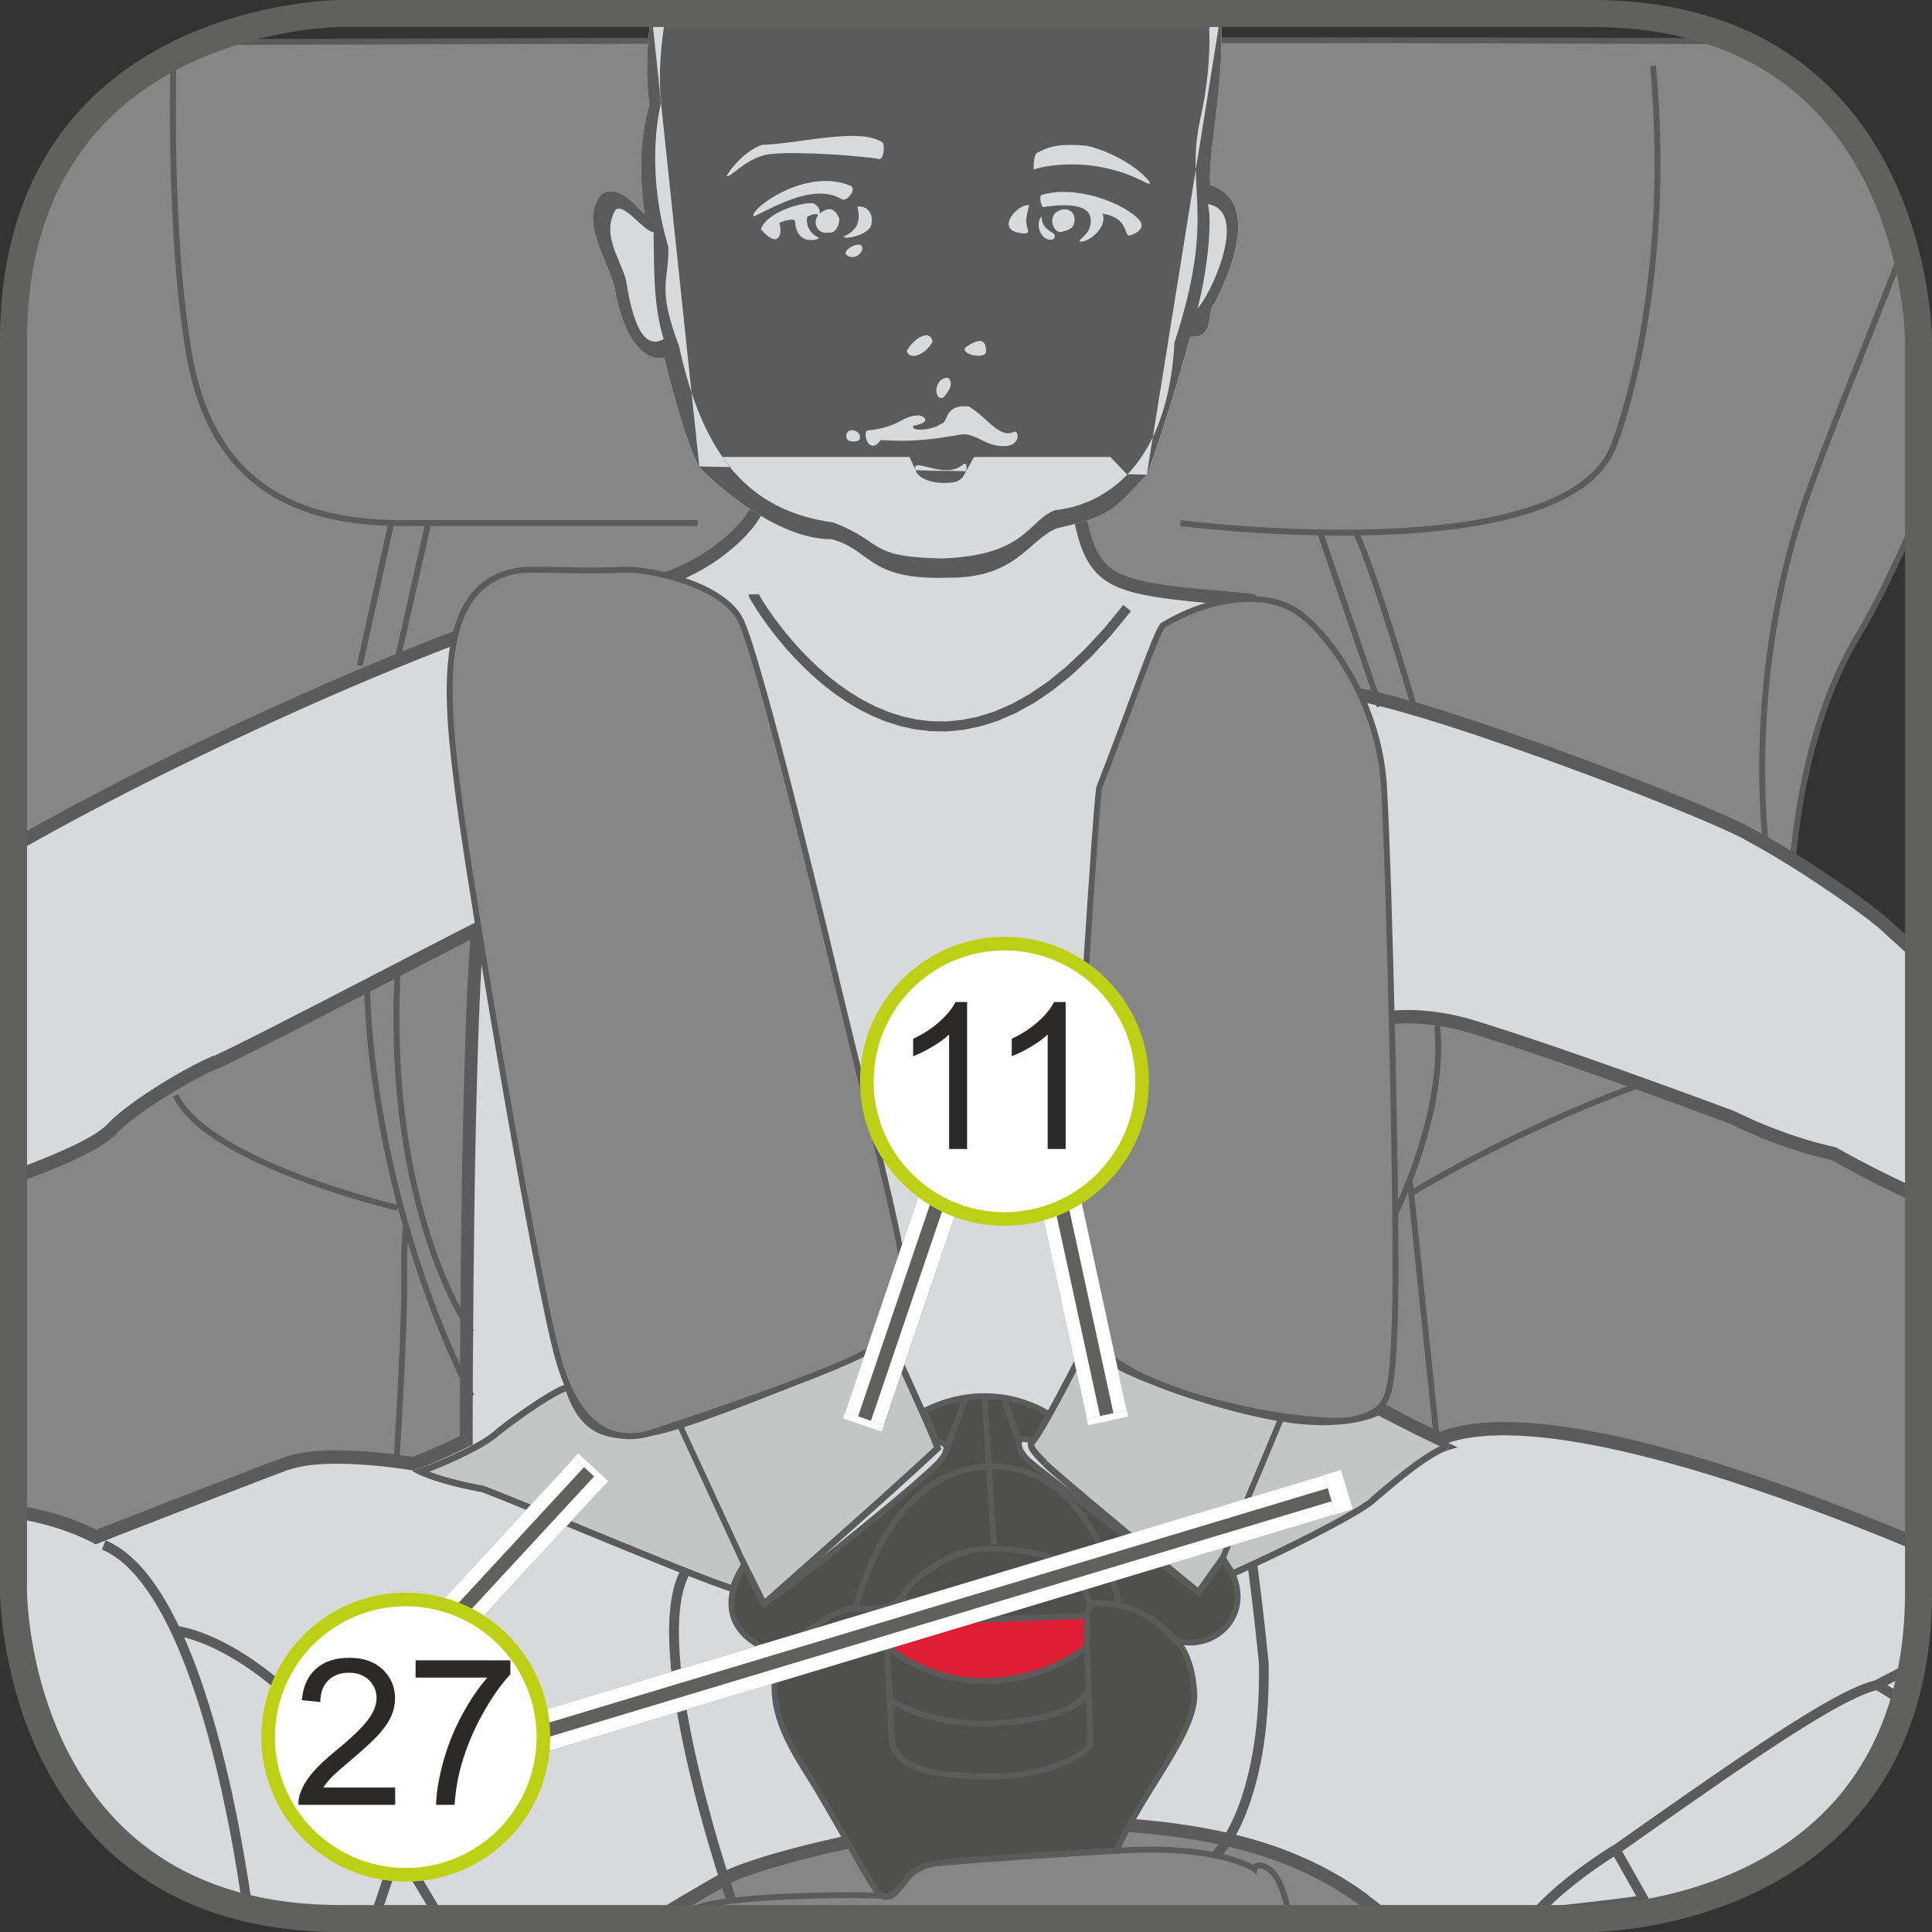
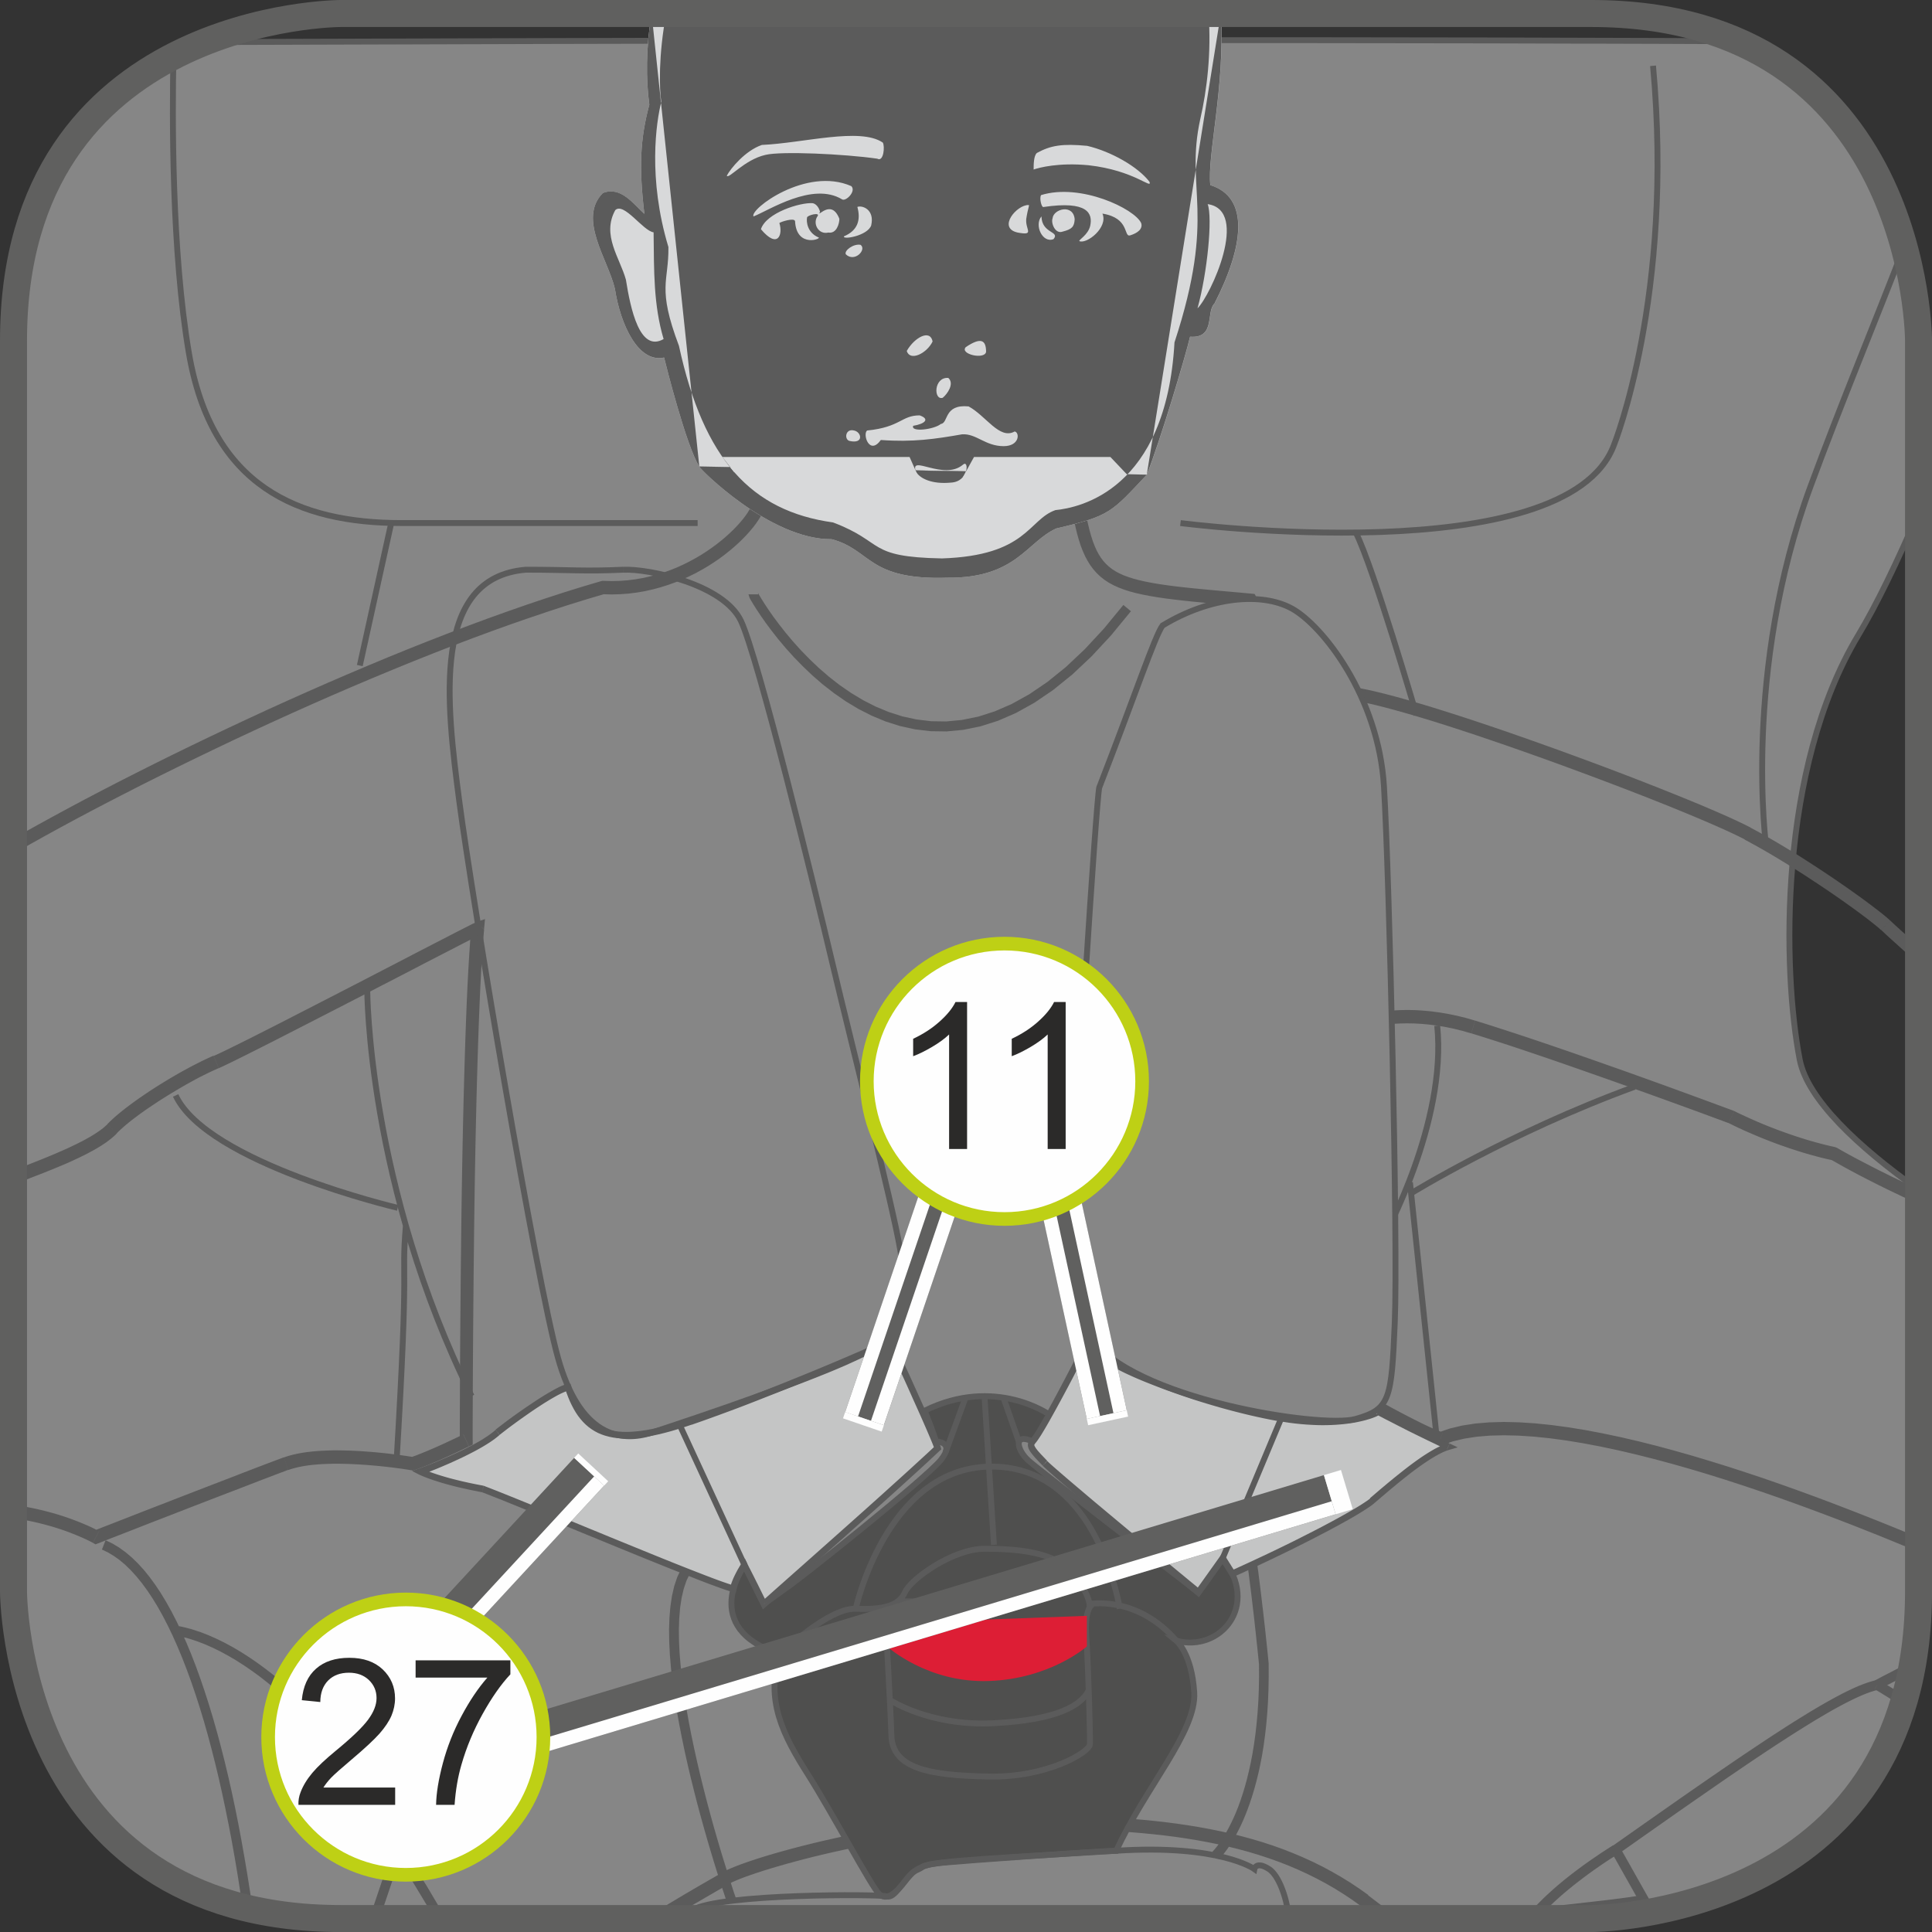
<svg xmlns="http://www.w3.org/2000/svg" xml:space="preserve" width="25mm" height="25mm" version="1.1" style="shape-rendering:geometricPrecision; text-rendering:geometricPrecision; image-rendering:optimizeQuality; fill-rule:evenodd; clip-rule:evenodd" viewBox="0 0 426.28 426.28">
  <rect x="0" y="0" width="426.28" height="426.28" fill="#333333" stroke="none" />
  <defs>
    <style type="text/css">
   
    .str1 {stroke:#60605F;stroke-width:5.96;stroke-miterlimit:4}
    .str4 {stroke:#FEFEFE;stroke-width:9.02;stroke-miterlimit:4}
    .str5 {stroke:#BED015;stroke-width:3.01;stroke-miterlimit:2.613}
    .str0 {stroke:#5B5B5B;stroke-width:1.3;stroke-miterlimit:22.926}
    .str2 {stroke:#60605F;stroke-width:9.02;stroke-linejoin:bevel;stroke-miterlimit:4}
    .str3 {stroke:#FEFEFE;stroke-width:3;stroke-linejoin:bevel;stroke-miterlimit:4}
    .fil10 {fill:none}
    .fil1 {fill:none;fill-rule:nonzero}
    .fil9 {fill:#5B5B5B}
    .fil8 {fill:#D8D9DA}
    .fil7 {fill:#2F2C2D}
    .fil11 {fill:#FEFEFE;fill-rule:nonzero}
    .fil5 {fill:#C4C5C5;fill-rule:nonzero}
    .fil0 {fill:#868686;fill-rule:nonzero}
    .fil3 {fill:#5B5B5B;fill-rule:nonzero}
    .fil4 {fill:#4F4F4E;fill-rule:nonzero}
    .fil12 {fill:#2B2A29;fill-rule:nonzero}
    .fil6 {fill:#DD1E35;fill-rule:nonzero}
    .fil2 {fill:#D8D9DA;fill-rule:nonzero}
   
  </style>
  </defs>
  <g id="Слой_x0020_1">
    <path class="fil0" d="M423.31 262.5c-13.41,-9.52 -24.51,-19.96 -26.21,-28.66 -3.82,-19.62 -4.78,-64.24 12.9,-93.66 4.02,-6.68 8.62,-16.21 13.31,-27.12l0 -37.9c0,0 -0.01,-48.65 -39.97,-66.06l-16.8 -0.07c-96.9,-0.37 -228.86,-0.07 -321.33,0.25 -19.84,7.89 -42.22,25.69 -42.22,65.89l0 0 0 275.98c0,0 0,72.18 72.17,72.18l0 0 275.98 0c0,0 72.18,0 72.18,-72.18l0 0 0 -88.63z" />
    <g>
      <path class="fil1 str0" d="M423.31 262.5c-13.41,-9.52 -24.51,-19.96 -26.21,-28.66 -3.82,-19.62 -4.78,-64.24 12.9,-93.66 4.02,-6.68 8.62,-16.21 13.31,-27.12m-39.97 -103.96l-16.8 -0.07c-96.9,-0.37 -228.86,-0.07 -321.33,0.25" />
    </g>
-     <path class="fil2" d="M167.49 110.51c0.29,4.15 -14.3,20.15 -34.4,19.12 -42.34,12.17 -98.36,38.88 -130.11,57.07l0 73.11c9.36,-3.62 18.07,-6.96 21.78,-10.76 4.66,-4.78 16.12,-11.77 22.93,-14.71 6.81,-2.94 56.61,-29.06 57.69,-29.42 -2.51,27.22 -2.51,112.91 -2.51,112.91 -8.24,4.05 -11.83,5.15 -11.83,5.15 0,0 -18.99,-3.31 -27.95,0 -8.96,3.31 -41.92,16.18 -41.92,16.18 0,0 -7.48,-4.18 -18.2,-5.59l0 17.58c0,0 0,72.18 72.17,72.18l0 0 69.98 0c6.72,-4.2 12.62,-7.44 14.71,-8.76 4.66,-2.94 36.91,-12.5 65.93,-12.5 29.02,0 54.82,2.21 75.25,17.28 1.7,1.29 3.39,2.63 5.06,3.98l45.05 0c0,0 72.18,0 72.18,-72.18l0 0 0 -10.27c-17.58,-7.37 -81.07,-33.28 -105.45,-23.41 -6.81,-2.21 -30.82,-16.55 -30.82,-16.55l2.87 -70.98c0,0 13.62,-9.93 35.11,-3.31 21.5,6.62 56.97,19.86 56.97,19.86 0,0 10.5,5.49 22.57,8.09 5.72,3.3 12.93,6.83 18.73,9.53l0 -53.37c-3.57,-3.11 -6.47,-5.74 -7.27,-6.55 -2.15,-2.21 -17.92,-13.61 -30.46,-20.23 -12.54,-6.62 -71.31,-28.69 -87.43,-30.89 -12.18,-2.94 -22.22,-20.6 -22.22,-20.6 -31.29,-2.82 -34.99,-2.45 -38.22,-21.21l-70.23 -0.73z" />
    <g>
      <path class="fil3" d="M133.47 131.04l-0.77 -2.83 0.46 -0.05 1.8 0.05 1.76 -0.04 1.73 -0.13 1.69 -0.21 1.66 -0.29 1.62 -0.36 1.58 -0.42 1.54 -0.48 1.49 -0.54 1.45 -0.59 1.4 -0.64 1.35 -0.68 1.3 -0.71 1.25 -0.74 1.19 -0.77 1.14 -0.79 1.08 -0.8 1.02 -0.81 0.96 -0.81 0.89 -0.81 0.83 -0.8 0.76 -0.79 0.69 -0.77 0.62 -0.74 0.54 -0.71 0.46 -0.67 0.38 -0.62 0.3 -0.56 0.22 -0.49 0.13 -0.4 0.06 -0.28 0.01 -0.12 2.85 -0.21 -0.02 0.72 -0.14 0.7 -0.24 0.69 -0.31 0.71 -0.4 0.74 -0.47 0.76 -0.54 0.79 -0.62 0.81 -0.69 0.83 -0.76 0.85 -0.83 0.86 -0.9 0.87 -0.97 0.88 -1.03 0.87 -1.09 0.87 -1.16 0.86 -1.22 0.84 -1.28 0.82 -1.34 0.79 -1.39 0.76 -1.45 0.72 -1.5 0.68 -1.55 0.63 -1.6 0.58 -1.65 0.52 -1.7 0.46 -1.74 0.39 -1.79 0.31 -1.83 0.23 -1.87 0.14 -1.9 0.05 -1.94 -0.05 0.46 -0.05zm-0.77 -2.83l0.23 -0.06 0.23 0.01 -0.46 0.05zm-129.03 59.77l-1.39 -2.57 3.06 -1.74 3.19 -1.78 3.32 -1.82 3.44 -1.86 3.55 -1.89 3.66 -1.92 3.76 -1.94 3.86 -1.96 3.94 -1.98 4.02 -1.99 4.1 -2 4.16 -2 4.22 -2 4.27 -2 4.31 -1.99 4.35 -1.97 4.39 -1.96 4.41 -1.94 4.43 -1.91 4.44 -1.88 4.44 -1.85 4.44 -1.81 4.43 -1.76 4.41 -1.72 4.39 -1.66 4.35 -1.61 4.32 -1.55 4.27 -1.49 4.22 -1.42 4.16 -1.35 4.1 -1.27 4.03 -1.19 0.77 2.83 -3.99 1.18 -4.06 1.26 -4.13 1.34 -4.19 1.41 -4.25 1.47 -4.29 1.54 -4.33 1.6 -4.37 1.66 -4.39 1.71 -4.41 1.76 -4.42 1.8 -4.42 1.84 -4.42 1.87 -4.41 1.9 -4.39 1.93 -4.37 1.95 -4.34 1.97 -4.3 1.98 -4.26 1.99 -4.2 2 -4.15 2 -4.08 1.99 -4.01 1.98 -3.93 1.97 -3.84 1.96 -3.75 1.93 -3.65 1.91 -3.54 1.88 -3.42 1.85 -3.3 1.81 -3.17 1.77 -3.04 1.72zm20.08 60.02l2.02 2.09 0 -0 -0.41 0.4 -0.43 0.39 -0.46 0.38 -0.48 0.38 -0.5 0.37 -0.53 0.36 -0.55 0.36 -0.57 0.36 -0.59 0.35 -0.61 0.35 -0.63 0.34 -0.65 0.35 -0.67 0.34 -0.69 0.34 -0.7 0.34 -0.72 0.34 -0.73 0.34 -0.75 0.34 -0.76 0.33 -0.78 0.33 -0.79 0.33 -0.8 0.33 -0.81 0.33 -0.82 0.33 -0.83 0.33 -0.84 0.33 -0.85 0.33 -0.85 0.33 -0.86 0.34 -0.87 0.34 -0.87 0.34 -0.88 0.34 -1 -2.76 0.88 -0.34 0.87 -0.34 0.87 -0.34 0.86 -0.33 0.85 -0.33 0.84 -0.33 0.83 -0.33 0.82 -0.33 0.81 -0.33 0.8 -0.33 0.79 -0.33 0.77 -0.33 0.76 -0.33 0.74 -0.32 0.73 -0.33 0.71 -0.33 0.69 -0.33 0.68 -0.32 0.65 -0.33 0.64 -0.32 0.61 -0.33 0.6 -0.33 0.57 -0.32 0.54 -0.33 0.52 -0.32 0.49 -0.32 0.47 -0.32 0.44 -0.32 0.41 -0.32 0.38 -0.32 0.35 -0.31 0.32 -0.31 0 -0zm23.39 -15.03l1.1 2.71 0 0 -0.63 0.28 -0.66 0.3 -0.69 0.32 -0.7 0.34 -0.73 0.36 -0.75 0.38 -0.76 0.4 -0.77 0.42 -0.78 0.43 -0.79 0.44 -0.8 0.46 -0.8 0.47 -0.8 0.48 -0.81 0.48 -0.8 0.49 -0.8 0.5 -0.79 0.5 -0.78 0.51 -0.77 0.51 -0.76 0.51 -0.75 0.51 -0.73 0.51 -0.71 0.51 -0.69 0.51 -0.66 0.5 -0.64 0.49 -0.61 0.49 -0.58 0.48 -0.54 0.47 -0.51 0.46 -0.47 0.44 -0.43 0.43 -2.02 -2.09 0.49 -0.48 0.52 -0.49 0.55 -0.5 0.58 -0.5 0.61 -0.51 0.64 -0.52 0.67 -0.52 0.69 -0.52 0.71 -0.53 0.73 -0.53 0.75 -0.53 0.77 -0.53 0.78 -0.53 0.79 -0.53 0.8 -0.52 0.81 -0.52 0.82 -0.51 0.83 -0.51 0.82 -0.5 0.83 -0.49 0.82 -0.48 0.82 -0.47 0.81 -0.45 0.81 -0.44 0.79 -0.43 0.78 -0.41 0.77 -0.39 0.75 -0.38 0.74 -0.36 0.72 -0.34 0.69 -0.32 0.67 -0.3 0 0zm59.66 -27.93l-2.84 -0.28 1.87 1.54 -0.09 0.05 -0.49 0.24 -0.75 0.38 -0.99 0.51 -1.21 0.62 -1.42 0.73 -1.6 0.83 -1.77 0.91 -1.92 0.99 -2.05 1.06 -2.17 1.13 -2.27 1.18 -2.36 1.22 -2.43 1.25 -2.47 1.28 -2.51 1.3 -2.53 1.3 -2.53 1.3 -2.51 1.29 -2.48 1.27 -2.42 1.24 -2.36 1.21 -2.27 1.16 -2.17 1.11 -2.06 1.04 -1.92 0.97 -1.77 0.89 -1.61 0.8 -1.42 0.7 -1.22 0.59 -1.01 0.48 -0.79 0.36 -1.1 -2.71 0.73 -0.33 0.98 -0.46 1.2 -0.58 1.41 -0.69 1.6 -0.79 1.77 -0.88 1.92 -0.97 2.05 -1.04 2.17 -1.1 2.27 -1.16 2.35 -1.21 2.42 -1.24 2.47 -1.27 2.51 -1.29 2.52 -1.3 2.53 -1.3 2.51 -1.3 2.47 -1.28 2.42 -1.25 2.36 -1.22 2.27 -1.18 2.17 -1.13 2.06 -1.06 1.92 -0.99 1.77 -0.91 1.6 -0.83 1.42 -0.73 1.22 -0.62 1 -0.51 0.77 -0.39 0.53 -0.26 0.39 -0.17 1.87 1.54zm-1.87 -1.54l2.08 -0.71 -0.21 2.25 -1.87 -1.54zm-1.44 115.64l-1.23 -2.66 -0.81 1.33 0 -0.25 0 -0.72 0 -1.17 0 -1.6 0.01 -1.99 0.01 -2.36 0.01 -2.71 0.01 -3.02 0.02 -3.31 0.02 -3.58 0.03 -3.82 0.03 -4.03 0.04 -4.22 0.04 -4.37 0.05 -4.51 0.05 -4.61 0.06 -4.69 0.07 -4.75 0.08 -4.77 0.09 -4.77 0.1 -4.75 0.11 -4.7 0.12 -4.62 0.13 -4.51 0.14 -4.39 0.15 -4.23 0.16 -4.04 0.17 -3.83 0.19 -3.6 0.2 -3.34 0.21 -3.05 0.23 -2.74 2.84 0.28 -0.23 2.69 -0.21 3.02 -0.2 3.31 -0.19 3.58 -0.17 3.82 -0.16 4.03 -0.15 4.21 -0.14 4.37 -0.13 4.5 -0.12 4.61 -0.11 4.69 -0.1 4.74 -0.09 4.77 -0.08 4.77 -0.07 4.74 -0.06 4.69 -0.05 4.61 -0.05 4.5 -0.04 4.37 -0.04 4.21 -0.03 4.03 -0.03 3.82 -0.02 3.58 -0.02 3.31 -0.01 3.02 -0.01 2.71 -0.01 2.36 -0.01 1.99 -0 1.6 -0 1.17 0 0.72 0 0.25 -0.81 1.33zm0.81 -1.33l0 0.93 -0.81 0.4 0.81 -1.33zm-13.49 6.6l0.48 -2.9 -0.65 0.04 -0.01 0 0.03 -0.01 0.05 -0.02 0.05 -0.02 0.09 -0.03 0.12 -0.04 0.13 -0.04 0.16 -0.06 0.18 -0.07 0.2 -0.07 0.22 -0.08 0.25 -0.1 0.27 -0.11 0.29 -0.11 0.32 -0.13 0.34 -0.14 0.37 -0.15 0.39 -0.16 0.41 -0.17 0.44 -0.19 0.47 -0.2 0.49 -0.21 0.51 -0.23 0.54 -0.24 0.57 -0.26 0.59 -0.27 0.62 -0.29 0.65 -0.3 0.67 -0.32 0.7 -0.33 0.73 -0.35 0.75 -0.37 1.23 2.66 -0.76 0.37 -0.74 0.36 -0.71 0.34 -0.68 0.32 -0.66 0.31 -0.63 0.29 -0.61 0.28 -0.58 0.26 -0.55 0.25 -0.53 0.23 -0.5 0.22 -0.48 0.2 -0.45 0.19 -0.43 0.18 -0.4 0.17 -0.38 0.16 -0.36 0.14 -0.33 0.13 -0.31 0.12 -0.28 0.11 -0.26 0.1 -0.24 0.09 -0.21 0.08 -0.19 0.07 -0.17 0.06 -0.15 0.05 -0.12 0.04 -0.1 0.04 -0.1 0.03 -0.05 0.02 -0.03 0.01 -0.03 0.01 -0.65 0.04zm0.65 -0.04l-0.32 0.1 -0.33 -0.06 0.65 -0.04zm-27.87 -0.03l-0.96 -2.77 -0 0 0.95 -0.32 0.99 -0.27 1.03 -0.23 1.06 -0.2 1.1 -0.16 1.12 -0.13 1.15 -0.1 1.16 -0.07 1.17 -0.05 1.18 -0.03 1.19 -0 1.18 0.02 1.18 0.03 1.17 0.05 1.15 0.06 1.13 0.08 1.1 0.08 1.07 0.09 1.03 0.1 0.99 0.1 0.94 0.1 0.89 0.11 0.83 0.1 0.76 0.1 0.69 0.1 0.62 0.09 0.54 0.08 0.46 0.07 0.36 0.06 0.26 0.04 0.17 0.03 0.06 0.01 -0.48 2.9 -0.04 -0.01 -0.15 -0.02 -0.26 -0.04 -0.35 -0.06 -0.44 -0.07 -0.53 -0.08 -0.6 -0.09 -0.68 -0.09 -0.75 -0.1 -0.81 -0.1 -0.87 -0.1 -0.92 -0.1 -0.97 -0.1 -1.01 -0.09 -1.04 -0.09 -1.07 -0.08 -1.1 -0.07 -1.12 -0.06 -1.13 -0.05 -1.14 -0.03 -1.14 -0.02 -1.14 0 -1.13 0.03 -1.12 0.04 -1.1 0.07 -1.07 0.09 -1.04 0.12 -1 0.15 -0.96 0.18 -0.91 0.21 -0.86 0.24 -0.79 0.26 -0 0zm-43.09 16.09l1.36 -2.59 -1.19 -0.08 0.1 -0.04 0.28 -0.11 0.45 -0.18 0.61 -0.24 0.76 -0.3 0.9 -0.35 1.04 -0.4 1.15 -0.45 1.26 -0.49 1.36 -0.53 1.45 -0.57 1.53 -0.6 1.6 -0.62 1.66 -0.64 1.71 -0.66 1.74 -0.68 1.77 -0.69 1.79 -0.69 1.79 -0.69 1.78 -0.69 1.77 -0.68 1.74 -0.67 1.71 -0.66 1.66 -0.64 1.6 -0.62 1.53 -0.59 1.46 -0.56 1.37 -0.52 1.27 -0.48 1.16 -0.44 1.04 -0.39 0.91 -0.34 0.96 2.77 -0.9 0.34 -1.04 0.39 -1.15 0.44 -1.27 0.48 -1.36 0.52 -1.45 0.56 -1.53 0.59 -1.6 0.62 -1.66 0.64 -1.71 0.65 -1.74 0.67 -1.77 0.68 -1.78 0.69 -1.79 0.69 -1.78 0.69 -1.77 0.69 -1.74 0.68 -1.71 0.66 -1.66 0.64 -1.6 0.62 -1.53 0.6 -1.45 0.57 -1.36 0.53 -1.26 0.49 -1.15 0.45 -1.04 0.4 -0.9 0.35 -0.76 0.3 -0.61 0.24 -0.45 0.18 -0.28 0.11 -0.09 0.04 -1.19 -0.08zm1.19 0.08l-0.61 0.24 -0.57 -0.32 1.19 0.08zm-18.88 -5.51l0.36 -2.92 1.02 0.14 1 0.16 0.98 0.17 0.96 0.19 0.93 0.2 0.91 0.21 0.89 0.22 0.86 0.22 0.84 0.23 0.81 0.23 0.78 0.24 0.75 0.24 0.72 0.24 0.69 0.24 0.66 0.24 0.63 0.24 0.6 0.23 0.57 0.23 0.53 0.22 0.5 0.21 0.46 0.2 0.43 0.19 0.39 0.18 0.35 0.17 0.32 0.15 0.28 0.14 0.24 0.12 0.2 0.1 0.16 0.08 0.11 0.06 0.08 0.04 0.03 0.02 -1.36 2.59 -0.01 -0.01 -0.05 -0.03 -0.1 -0.05 -0.14 -0.08 -0.18 -0.09 -0.21 -0.11 -0.26 -0.13 -0.3 -0.14 -0.33 -0.16 -0.37 -0.17 -0.4 -0.18 -0.44 -0.19 -0.47 -0.2 -0.51 -0.21 -0.54 -0.22 -0.57 -0.22 -0.6 -0.23 -0.63 -0.23 -0.66 -0.23 -0.69 -0.23 -0.72 -0.23 -0.75 -0.23 -0.77 -0.22 -0.8 -0.22 -0.82 -0.21 -0.84 -0.21 -0.87 -0.2 -0.89 -0.19 -0.91 -0.18 -0.93 -0.16 -0.95 -0.15 -0.97 -0.14zm156.3 78.28l1.49 2.51 0 0 -0.22 0.14 -0.24 0.14 -0.26 0.16 -0.28 0.17 -0.29 0.17 -0.32 0.19 -0.34 0.19 -0.35 0.2 -0.37 0.21 -0.38 0.23 -0.4 0.23 -0.42 0.24 -0.43 0.25 -0.45 0.26 -0.46 0.27 -0.47 0.28 -0.49 0.28 -0.5 0.29 -0.52 0.3 -0.53 0.31 -0.53 0.32 -0.55 0.32 -0.56 0.33 -0.57 0.34 -0.57 0.35 -0.59 0.35 -0.59 0.36 -0.6 0.36 -0.61 0.37 -0.61 0.38 -0.62 0.38 -0.62 0.39 -1.48 -2.52 0.63 -0.39 0.62 -0.39 0.62 -0.38 0.62 -0.38 0.6 -0.37 0.6 -0.36 0.59 -0.35 0.58 -0.35 0.57 -0.34 0.56 -0.33 0.55 -0.33 0.54 -0.32 0.53 -0.31 0.51 -0.3 0.5 -0.3 0.49 -0.28 0.48 -0.28 0.46 -0.27 0.45 -0.26 0.43 -0.25 0.42 -0.24 0.4 -0.23 0.38 -0.22 0.37 -0.21 0.35 -0.2 0.33 -0.19 0.31 -0.18 0.29 -0.17 0.27 -0.16 0.24 -0.15 0.22 -0.13 0.2 -0.12 0 0zm66.68 -12.72l0 2.94 0 0 -2.7 0.03 -2.72 0.08 -2.73 0.13 -2.73 0.18 -2.73 0.22 -2.72 0.26 -2.7 0.3 -2.69 0.33 -2.66 0.37 -2.63 0.39 -2.59 0.42 -2.55 0.45 -2.5 0.47 -2.45 0.48 -2.39 0.5 -2.32 0.51 -2.25 0.52 -2.17 0.52 -2.09 0.53 -2 0.53 -1.91 0.52 -1.81 0.52 -1.7 0.5 -1.59 0.49 -1.47 0.48 -1.35 0.46 -1.22 0.43 -1.08 0.41 -0.93 0.38 -0.78 0.34 -0.61 0.3 -0.42 0.24 -1.49 -2.51 0.61 -0.35 0.73 -0.36 0.87 -0.38 1 -0.41 1.13 -0.43 1.26 -0.45 1.39 -0.47 1.51 -0.49 1.62 -0.5 1.73 -0.51 1.84 -0.52 1.94 -0.53 2.03 -0.53 2.12 -0.53 2.2 -0.53 2.28 -0.52 2.35 -0.52 2.41 -0.5 2.48 -0.49 2.53 -0.47 2.58 -0.45 2.62 -0.43 2.66 -0.4 2.69 -0.37 2.72 -0.34 2.74 -0.31 2.76 -0.26 2.77 -0.23 2.78 -0.18 2.77 -0.13 2.77 -0.08 2.76 -0.03 0 0zm76.09 17.57l-1.69 2.37 0.02 0.01 -1.89 -1.35 -1.92 -1.28 -1.95 -1.21 -1.98 -1.14 -2.01 -1.07 -2.04 -1.01 -2.07 -0.95 -2.1 -0.89 -2.13 -0.83 -2.16 -0.77 -2.19 -0.72 -2.22 -0.67 -2.25 -0.61 -2.27 -0.57 -2.3 -0.52 -2.33 -0.47 -2.35 -0.43 -2.38 -0.39 -2.41 -0.35 -2.43 -0.31 -2.46 -0.27 -2.48 -0.24 -2.51 -0.21 -2.53 -0.18 -2.55 -0.15 -2.57 -0.12 -2.6 -0.1 -2.62 -0.08 -2.64 -0.06 -2.66 -0.04 -2.68 -0.02 -2.7 -0.01 0 -2.94 2.72 0.01 2.7 0.02 2.68 0.04 2.66 0.06 2.64 0.08 2.62 0.1 2.6 0.12 2.58 0.15 2.56 0.18 2.54 0.21 2.52 0.25 2.5 0.28 2.48 0.32 2.45 0.36 2.43 0.4 2.41 0.44 2.38 0.48 2.36 0.53 2.33 0.58 2.31 0.63 2.29 0.68 2.26 0.74 2.23 0.8 2.2 0.86 2.18 0.92 2.15 0.98 2.12 1.05 2.09 1.12 2.06 1.18 2.03 1.25 2 1.33 1.97 1.4 0.02 0.01zm-0.02 -0.01l-0.02 -0.01 0.03 0.02 -0.02 -0.01zm5.11 4.02l-1.77 2.31 -0.16 -0.12 -0.16 -0.13 -0.16 -0.13 -0.16 -0.13 -0.15 -0.12 -0.16 -0.13 -0.16 -0.13 -0.15 -0.12 -0.16 -0.13 -0.15 -0.12 -0.16 -0.12 -0.16 -0.13 -0.16 -0.12 -0.16 -0.13 -0.15 -0.12 -0.16 -0.12 -0.16 -0.12 -0.16 -0.13 -0.16 -0.12 -0.15 -0.12 -0.16 -0.12 -0.16 -0.12 -0.16 -0.12 -0.16 -0.12 -0.16 -0.12 -0.16 -0.12 -0.16 -0.12 -0.16 -0.12 -0.16 -0.12 -0.16 -0.12 -0.16 -0.12 -0.16 -0.12 1.69 -2.37 0.16 0.12 0.16 0.12 0.16 0.12 0.16 0.12 0.16 0.12 0.16 0.13 0.16 0.12 0.16 0.12 0.16 0.12 0.16 0.12 0.16 0.12 0.16 0.13 0.17 0.13 0.16 0.12 0.16 0.12 0.16 0.12 0.16 0.12 0.17 0.13 0.16 0.13 0.16 0.12 0.16 0.13 0.16 0.12 0.16 0.13 0.16 0.13 0.16 0.13 0.16 0.13 0.16 0.13 0.16 0.13 0.16 0.13 0.16 0.13 0.16 0.13 0.16 0.13zm10.47 -103.3l0.86 -2.81 -0.95 0.03 2.53 -0.87 2.73 -0.65 2.91 -0.45 3.08 -0.26 3.23 -0.09 3.37 0.08 3.5 0.23 3.61 0.37 3.71 0.5 3.8 0.62 3.86 0.73 3.92 0.83 3.96 0.92 3.98 1 3.99 1.08 3.98 1.13 3.96 1.19 3.93 1.22 3.87 1.26 3.81 1.27 3.72 1.29 3.62 1.29 3.51 1.28 3.38 1.26 3.23 1.23 3.07 1.19 2.9 1.14 2.71 1.08 2.5 1.01 2.28 0.93 2.04 0.84 1.78 0.75 -1.07 2.72 -1.78 -0.74 -2.03 -0.84 -2.27 -0.93 -2.49 -1.01 -2.69 -1.07 -2.89 -1.14 -3.06 -1.18 -3.22 -1.22 -3.36 -1.25 -3.49 -1.27 -3.6 -1.28 -3.7 -1.28 -3.78 -1.27 -3.85 -1.25 -3.9 -1.22 -3.93 -1.17 -3.95 -1.12 -3.95 -1.06 -3.94 -0.99 -3.91 -0.91 -3.86 -0.82 -3.8 -0.72 -3.72 -0.61 -3.63 -0.49 -3.52 -0.36 -3.39 -0.22 -3.24 -0.08 -3.08 0.08 -2.9 0.24 -2.71 0.42 -2.49 0.59 -2.26 0.77 -0.95 0.03zm0.95 -0.03l-0.47 0.19 -0.48 -0.16 0.95 -0.03zm-32.76 -17.98l2.85 0.12 -0.71 -1.34 0.07 0.04 0.2 0.12 0.32 0.19 0.45 0.26 0.55 0.33 0.66 0.39 0.75 0.44 0.84 0.49 0.92 0.54 0.99 0.58 1.06 0.61 1.12 0.65 1.17 0.67 1.21 0.69 1.24 0.71 1.27 0.72 1.29 0.72 1.3 0.72 1.31 0.72 1.3 0.71 1.29 0.7 1.27 0.68 1.25 0.66 1.21 0.63 1.17 0.6 1.12 0.56 1.06 0.52 1 0.47 0.92 0.42 0.84 0.36 0.74 0.29 0.63 0.22 -0.86 2.81 -0.75 -0.26 -0.82 -0.32 -0.9 -0.38 -0.97 -0.44 -1.03 -0.49 -1.09 -0.53 -1.15 -0.57 -1.19 -0.61 -1.23 -0.64 -1.26 -0.67 -1.29 -0.69 -1.3 -0.71 -1.31 -0.72 -1.32 -0.73 -1.31 -0.73 -1.3 -0.73 -1.28 -0.72 -1.25 -0.71 -1.21 -0.69 -1.17 -0.67 -1.12 -0.65 -1.06 -0.62 -1 -0.58 -0.92 -0.54 -0.85 -0.49 -0.75 -0.45 -0.66 -0.39 -0.56 -0.33 -0.45 -0.26 -0.33 -0.2 -0.2 -0.12 -0.07 -0.04 -0.71 -1.34zm0.71 1.34l-0.75 -0.45 0.04 -0.89 0.71 1.34zm5.01 -72.2l-2.87 70.98 -2.85 -0.12 2.87 -70.98 0.6 -1.14 2.25 1.26zm-2.85 -0.12l0.03 -0.72 0.57 -0.42 -0.6 1.14zm36.95 -4.66l-0.82 2.82 0 0 -1.94 -0.56 -1.9 -0.47 -1.84 -0.38 -1.8 -0.3 -1.75 -0.23 -1.69 -0.16 -1.64 -0.09 -1.59 -0.03 -1.54 0.03 -1.48 0.08 -1.43 0.13 -1.37 0.17 -1.31 0.2 -1.25 0.24 -1.19 0.27 -1.13 0.29 -1.07 0.31 -1.01 0.32 -0.95 0.33 -0.88 0.33 -0.81 0.33 -0.75 0.33 -0.68 0.32 -0.61 0.31 -0.54 0.28 -0.47 0.26 -0.4 0.23 -0.33 0.2 -0.25 0.16 -0.18 0.12 -0.1 0.07 -0.01 0.01 -1.65 -2.4 0.07 -0.05 0.13 -0.09 0.21 -0.14 0.3 -0.19 0.37 -0.23 0.45 -0.26 0.53 -0.29 0.6 -0.31 0.67 -0.33 0.74 -0.35 0.81 -0.36 0.88 -0.36 0.95 -0.36 1.02 -0.36 1.08 -0.35 1.15 -0.33 1.22 -0.31 1.28 -0.28 1.34 -0.26 1.4 -0.22 1.46 -0.18 1.52 -0.14 1.58 -0.09 1.63 -0.03 1.69 0.03 1.74 0.1 1.8 0.17 1.85 0.24 1.9 0.32 1.95 0.4 2 0.49 2.04 0.59 0 0zm57.21 19.96l-1.29 2.63 0.16 0.07 -0.1 -0.04 -0.3 -0.11 -0.49 -0.18 -0.67 -0.25 -0.84 -0.31 -1 -0.37 -1.16 -0.43 -1.3 -0.48 -1.44 -0.53 -1.57 -0.57 -1.68 -0.61 -1.79 -0.65 -1.89 -0.69 -1.98 -0.71 -2.06 -0.74 -2.13 -0.77 -2.19 -0.78 -2.25 -0.8 -2.29 -0.81 -2.33 -0.82 -2.36 -0.83 -2.37 -0.83 -2.38 -0.83 -2.38 -0.82 -2.37 -0.81 -2.35 -0.8 -2.32 -0.78 -2.29 -0.76 -2.24 -0.73 -2.19 -0.7 -2.12 -0.67 -2.05 -0.64 0.82 -2.82 2.06 0.64 2.13 0.68 2.2 0.71 2.25 0.73 2.3 0.76 2.33 0.78 2.36 0.8 2.38 0.81 2.39 0.82 2.39 0.83 2.38 0.83 2.36 0.83 2.33 0.82 2.3 0.81 2.25 0.8 2.2 0.79 2.14 0.77 2.06 0.74 1.98 0.72 1.89 0.69 1.79 0.65 1.68 0.62 1.57 0.57 1.44 0.53 1.3 0.48 1.16 0.43 1.01 0.37 0.84 0.31 0.67 0.25 0.49 0.18 0.3 0.11 0.1 0.04 0.16 0.07zm-0.16 -0.07l0.09 0.03 0.07 0.04 -0.16 -0.07zm22.79 8.19l-1.39 2.57 0.41 0.16 -1.15 -0.26 -1.14 -0.27 -1.12 -0.29 -1.11 -0.3 -1.09 -0.31 -1.07 -0.32 -1.05 -0.33 -1.03 -0.33 -1.01 -0.34 -0.98 -0.34 -0.96 -0.34 -0.93 -0.34 -0.9 -0.34 -0.87 -0.34 -0.84 -0.33 -0.8 -0.33 -0.77 -0.32 -0.73 -0.31 -0.69 -0.3 -0.65 -0.28 -0.61 -0.27 -0.56 -0.26 -0.52 -0.24 -0.47 -0.22 -0.42 -0.2 -0.37 -0.18 -0.32 -0.16 -0.27 -0.13 -0.21 -0.1 -0.16 -0.08 -0.1 -0.05 -0.03 -0.02 1.29 -2.63 0.03 0.02 0.08 0.04 0.14 0.07 0.2 0.1 0.26 0.13 0.31 0.15 0.36 0.17 0.41 0.19 0.46 0.21 0.5 0.23 0.55 0.25 0.59 0.27 0.63 0.28 0.67 0.29 0.71 0.3 0.75 0.31 0.78 0.32 0.82 0.32 0.85 0.33 0.88 0.33 0.91 0.33 0.93 0.33 0.96 0.33 0.98 0.33 1 0.32 1.02 0.32 1.04 0.31 1.06 0.3 1.07 0.29 1.08 0.28 1.1 0.26 1.11 0.25 0.41 0.16zm-0.41 -0.16l0.21 0.05 0.19 0.11 -0.41 -0.16zm19.03 9.63l-1.18 2.68 -0.55 -0.26 -0.56 -0.26 -0.56 -0.27 -0.57 -0.27 -0.58 -0.27 -0.58 -0.28 -0.59 -0.28 -0.59 -0.28 -0.6 -0.29 -0.6 -0.29 -0.6 -0.29 -0.61 -0.3 -0.61 -0.3 -0.61 -0.3 -0.61 -0.31 -0.61 -0.31 -0.61 -0.31 -0.61 -0.31 -0.61 -0.31 -0.61 -0.32 -0.6 -0.31 -0.6 -0.32 -0.6 -0.32 -0.6 -0.32 -0.59 -0.32 -0.59 -0.32 -0.58 -0.32 -0.57 -0.32 -0.57 -0.32 -0.56 -0.32 -0.55 -0.31 -0.55 -0.31 1.39 -2.57 0.53 0.31 0.54 0.31 0.55 0.31 0.56 0.31 0.56 0.31 0.57 0.31 0.58 0.31 0.58 0.31 0.59 0.31 0.59 0.31 0.6 0.31 0.6 0.31 0.6 0.31 0.6 0.31 0.6 0.31 0.61 0.31 0.61 0.3 0.61 0.3 0.6 0.3 0.6 0.3 0.6 0.29 0.6 0.29 0.6 0.29 0.59 0.29 0.59 0.28 0.58 0.28 0.58 0.27 0.57 0.27 0.57 0.27 0.56 0.27 0.55 0.26 0.55 0.26zm-8.86 -57.54l2.02 -2.09 -0 0 0.07 0.07 0.09 0.08 0.1 0.1 0.11 0.1 0.12 0.12 0.14 0.13 0.14 0.13 0.16 0.15 0.17 0.16 0.18 0.16 0.19 0.17 0.2 0.18 0.21 0.19 0.21 0.2 0.22 0.2 0.24 0.21 0.24 0.22 0.25 0.22 0.26 0.23 0.26 0.24 0.27 0.24 0.28 0.25 0.28 0.25 0.29 0.26 0.3 0.26 0.3 0.27 0.31 0.27 0.31 0.27 0.32 0.28 0.32 0.28 0.33 0.29 0.33 0.29 -1.84 2.25 -0.33 -0.29 -0.33 -0.29 -0.32 -0.28 -0.32 -0.28 -0.31 -0.28 -0.31 -0.27 -0.31 -0.27 -0.3 -0.27 -0.29 -0.26 -0.28 -0.25 -0.28 -0.25 -0.27 -0.25 -0.26 -0.24 -0.26 -0.23 -0.26 -0.23 -0.24 -0.22 -0.24 -0.21 -0.23 -0.21 -0.22 -0.2 -0.21 -0.19 -0.2 -0.18 -0.19 -0.18 -0.19 -0.17 -0.17 -0.16 -0.16 -0.15 -0.16 -0.15 -0.14 -0.13 -0.13 -0.13 -0.13 -0.12 -0.11 -0.1 -0.1 -0.1 -0.09 -0.09 -0 0zm-30.1 -19.96l1.3 -2.62 0 0 1.2 0.64 1.21 0.67 1.23 0.69 1.23 0.71 1.24 0.72 1.24 0.74 1.24 0.75 1.24 0.76 1.23 0.77 1.22 0.78 1.21 0.78 1.2 0.78 1.18 0.78 1.16 0.77 1.13 0.76 1.1 0.75 1.07 0.74 1.04 0.72 1 0.71 0.97 0.69 0.92 0.66 0.87 0.64 0.83 0.61 0.77 0.58 0.72 0.55 0.67 0.51 0.61 0.48 0.54 0.43 0.48 0.39 0.41 0.35 0.35 0.31 0.29 0.28 -2.02 2.09 -0.19 -0.18 -0.28 -0.26 -0.37 -0.31 -0.45 -0.37 -0.52 -0.41 -0.58 -0.46 -0.64 -0.5 -0.71 -0.53 -0.76 -0.57 -0.81 -0.6 -0.86 -0.63 -0.91 -0.65 -0.95 -0.68 -0.99 -0.7 -1.03 -0.71 -1.06 -0.73 -1.09 -0.74 -1.12 -0.75 -1.14 -0.76 -1.17 -0.77 -1.18 -0.77 -1.2 -0.77 -1.21 -0.77 -1.22 -0.76 -1.22 -0.75 -1.22 -0.74 -1.22 -0.73 -1.22 -0.71 -1.21 -0.7 -1.2 -0.67 -1.19 -0.65 -1.17 -0.63 0 0zm-87.1 -30.77l0.65 -2.86 -0.14 -0.03 1.69 0.27 1.91 0.38 2.12 0.49 2.31 0.58 2.49 0.67 2.66 0.75 2.8 0.83 2.94 0.9 3.06 0.97 3.16 1.02 3.24 1.07 3.32 1.12 3.37 1.16 3.41 1.19 3.43 1.22 3.44 1.23 3.42 1.25 3.4 1.25 3.35 1.25 3.3 1.25 3.22 1.23 3.13 1.22 3.02 1.19 2.9 1.16 2.76 1.12 2.6 1.07 2.43 1.03 2.24 0.97 2.04 0.9 1.82 0.84 1.59 0.76 1.34 0.68 -1.3 2.62 -1.27 -0.65 -1.54 -0.74 -1.78 -0.82 -2.01 -0.89 -2.22 -0.96 -2.41 -1.02 -2.58 -1.07 -2.74 -1.12 -2.88 -1.15 -3.01 -1.19 -3.12 -1.21 -3.21 -1.23 -3.28 -1.24 -3.34 -1.25 -3.39 -1.25 -3.41 -1.25 -3.42 -1.23 -3.42 -1.21 -3.39 -1.19 -3.36 -1.15 -3.3 -1.12 -3.23 -1.07 -3.14 -1.02 -3.04 -0.96 -2.92 -0.89 -2.78 -0.82 -2.62 -0.74 -2.45 -0.66 -2.26 -0.57 -2.05 -0.47 -1.82 -0.36 -1.57 -0.26 -0.14 -0.03zm0.14 0.03l-0.08 -0.01 -0.06 -0.02 0.14 0.03zm-22.15 -20.59l0.25 -2.93 1.11 0.72 0.02 0.04 0.08 0.14 0.14 0.23 0.19 0.32 0.24 0.4 0.29 0.47 0.34 0.53 0.39 0.6 0.44 0.65 0.48 0.7 0.53 0.74 0.57 0.78 0.61 0.81 0.65 0.84 0.68 0.86 0.72 0.87 0.76 0.88 0.79 0.88 0.82 0.88 0.85 0.86 0.87 0.85 0.9 0.83 0.92 0.8 0.94 0.76 0.97 0.73 0.98 0.68 1 0.63 1.01 0.57 1.02 0.51 1.03 0.44 1.04 0.37 1.04 0.29 -0.65 2.86 -1.23 -0.34 -1.21 -0.43 -1.18 -0.51 -1.16 -0.58 -1.13 -0.64 -1.1 -0.69 -1.08 -0.74 -1.05 -0.79 -1.02 -0.82 -0.99 -0.86 -0.96 -0.88 -0.93 -0.9 -0.9 -0.92 -0.86 -0.92 -0.83 -0.92 -0.79 -0.92 -0.76 -0.91 -0.71 -0.9 -0.68 -0.87 -0.63 -0.85 -0.59 -0.81 -0.55 -0.77 -0.5 -0.73 -0.46 -0.68 -0.41 -0.62 -0.36 -0.56 -0.31 -0.49 -0.25 -0.42 -0.2 -0.33 -0.15 -0.25 -0.09 -0.16 -0.04 -0.06 1.11 0.72zm0.25 -2.93l0.73 0.07 0.37 0.66 -1.11 -0.72zm-38.36 -18.27l0.03 -2.94 1.39 1.21 0.3 1.68 0.31 1.57 0.32 1.46 0.33 1.35 0.35 1.24 0.37 1.14 0.4 1.04 0.42 0.95 0.46 0.86 0.49 0.78 0.53 0.71 0.58 0.64 0.63 0.59 0.69 0.54 0.77 0.5 0.85 0.46 0.94 0.43 1.04 0.39 1.14 0.36 1.24 0.33 1.36 0.31 1.47 0.29 1.59 0.27 1.71 0.25 1.84 0.24 1.97 0.23 2.11 0.22 2.25 0.22 2.39 0.22 2.54 0.23 2.69 0.24 2.86 0.26 -0.25 2.93 -2.85 -0.26 -2.7 -0.24 -2.55 -0.23 -2.4 -0.23 -2.26 -0.22 -2.13 -0.23 -2 -0.23 -1.88 -0.24 -1.76 -0.26 -1.66 -0.28 -1.55 -0.3 -1.45 -0.33 -1.36 -0.36 -1.27 -0.41 -1.19 -0.45 -1.11 -0.5 -1.04 -0.56 -0.96 -0.63 -0.89 -0.7 -0.82 -0.77 -0.75 -0.84 -0.68 -0.91 -0.61 -0.98 -0.56 -1.05 -0.5 -1.12 -0.46 -1.19 -0.41 -1.27 -0.38 -1.35 -0.35 -1.44 -0.33 -1.53 -0.32 -1.62 -0.31 -1.73 1.39 1.21zm0.03 -2.94l1.19 0.01 0.21 1.2 -1.39 -1.21zm-70.23 -0.73l70.23 0.73 -0.03 2.94 -70.23 -0.73 0.03 -2.94z" />
    </g>
    <g>
      <path class="fil1 str0" d="M153.93 115.41l-65.31 0c-22.81,0 -41.92,-8.09 -46.94,-37.51 -3.83,-22.47 -3.69,-52.54 -3.41,-65.49m222.19 103c0,0 85.28,11.03 95.67,-17.29 0,0 13.26,-32.95 8.6,-83.6m-278.41 100.89l-6.93 31.44m1.64 71.54c0,0 0,43.21 23.02,89.64m-16.59 15.09c2.92,-48.8 1.02,-39.27 2.09,-52.7m227.55 47.76l-6 -57.29m-5.73 11.93c0,0 13.92,-25.1 11.74,-46.51m-4.56 -68.53c0,0 -9.57,-32.75 -13.39,-40.25" />
    </g>
-     <path class="fil4" d="M164.25 345.28c0,0 -10.21,13.98 7.88,19.68 -3.4,10.11 0.72,18.02 6.09,26.48 5.37,8.46 14.15,25.01 15.77,26.48 1.61,1.47 3.58,0 5.91,-3.13 2.33,-3.13 4.84,-3.5 8.78,-3.86 3.94,-0.37 34.22,-2.57 37.62,-2.57 6.27,-13.79 17.74,-26.3 17.2,-34.94 -0.54,-8.64 -3.94,-11.4 -3.94,-11.4 9.85,2.57 18.45,-7.91 10.21,-18.21 -3.76,5.52 -5.37,7.54 -5.37,7.54 0,0 -34.76,-26.66 -37.44,-29.06 -2.69,-2.39 -3.41,-6.25 0.9,-4.23 3.22,-3.68 3.76,-5.88 3.76,-5.88 0,0 -12,-8.64 -27.59,-0.92 2.33,5.88 2.51,6.8 2.51,6.8 0,0 4.3,0 1.07,4.05 -3.22,4.04 -32.07,27.03 -34.22,28.32l-4.84 3.5 -4.3 -8.64z" />
+     <path class="fil4" d="M164.25 345.28c0,0 -10.21,13.98 7.88,19.68 -3.4,10.11 0.72,18.02 6.09,26.48 5.37,8.46 14.15,25.01 15.77,26.48 1.61,1.47 3.58,0 5.91,-3.13 2.33,-3.13 4.84,-3.5 8.78,-3.86 3.94,-0.37 34.22,-2.57 37.62,-2.57 6.27,-13.79 17.74,-26.3 17.2,-34.94 -0.54,-8.64 -3.94,-11.4 -3.94,-11.4 9.85,2.57 18.45,-7.91 10.21,-18.21 -3.76,5.52 -5.37,7.54 -5.37,7.54 0,0 -34.76,-26.66 -37.44,-29.06 -2.69,-2.39 -3.41,-6.25 0.9,-4.23 3.22,-3.68 3.76,-5.88 3.76,-5.88 0,0 -12,-8.64 -27.59,-0.92 2.33,5.88 2.51,6.8 2.51,6.8 0,0 4.3,0 1.07,4.05 -3.22,4.04 -32.07,27.03 -34.22,28.32l-4.84 3.5 -4.3 -8.64" />
    <g>
      <path class="fil1 str0" d="M164.25 345.28c0,0 -10.21,13.98 7.88,19.68 -3.4,10.11 0.72,18.02 6.09,26.48 5.37,8.46 14.15,25.01 15.77,26.48 1.61,1.47 3.58,0 5.91,-3.13 2.33,-3.13 4.84,-3.5 8.78,-3.86 3.94,-0.37 34.22,-2.57 37.62,-2.57 6.27,-13.79 17.74,-26.3 17.2,-34.94 -0.54,-8.64 -3.94,-11.4 -3.94,-11.4 9.85,2.57 18.45,-7.91 10.21,-18.21 -3.76,5.52 -5.37,7.54 -5.37,7.54 0,0 -34.76,-26.66 -37.44,-29.06 -2.69,-2.39 -3.41,-6.25 0.9,-4.23 3.22,-3.68 3.76,-5.88 3.76,-5.88 0,0 -12,-8.64 -27.59,-0.92 2.33,5.88 2.51,6.8 2.51,6.8 0,0 4.3,0 1.07,4.05 -3.22,4.04 -32.07,27.03 -34.22,28.32l-4.84 3.5 -4.3 -8.64" />
    </g>
    <g>
      <path class="fil1 str0" d="M152.71 421.46c0,0 -0.16,0.77 -0.3,1.84m131.74 0c0.41,-1.74 -1.37,-9.12 -4.16,-10.91 -2.87,-1.84 -3.22,0 -3.22,0 0,0 -7.57,-5.5 -30.46,-4.04 -23.02,1.46 -40.43,2.18 -42.64,3.48 -1.04,0.81 -1.74,0.73 -2.56,1.6 -2.17,2.29 -3.91,5.35 -5.26,4.99 -1.86,-0.5 -37.09,-0.65 -43.14,3.04" />
    </g>
    <path class="fil5" d="M195.96 294.89c0,0 10.21,22.07 10.93,24.64 -9.14,8.64 -36.55,32.73 -38.34,34.39 -3.83,-7.69 -4.3,-8.64 -4.3,-8.64 0,0 -2.05,3.12 -2.44,5.3 -6.16,-1.62 -43.35,-17.48 -55.25,-22.04 -9.85,-1.84 -13.8,-3.86 -13.8,-3.86 0,0 12.54,-4.6 17.02,-8.64 5.37,-4.23 13.26,-9.56 15.59,-9.93 3.4,10.67 10.03,13.42 27.05,7.54 17.02,-5.89 35.11,-13.79 38.16,-15.08 3.05,-1.29 5.38,-3.68 5.38,-3.68z" />
    <g>
      <path class="fil3" d="M207.37 320.08l-0.97 -1.08 -0.2 0.75 -0.08 -0.25 -0.14 -0.38 -0.19 -0.49 -0.24 -0.59 -0.28 -0.67 -0.32 -0.75 -0.35 -0.82 -0.38 -0.88 -0.41 -0.94 -0.43 -0.98 -0.45 -1.02 -0.47 -1.05 -0.48 -1.07 -0.49 -1.09 -0.49 -1.1 -0.49 -1.1 -0.49 -1.09 -0.49 -1.08 -0.48 -1.05 -0.47 -1.02 -0.45 -0.98 -0.43 -0.94 -0.4 -0.88 -0.38 -0.82 -0.35 -0.76 -0.31 -0.68 -0.27 -0.6 -0.23 -0.5 -0.19 -0.4 -0.14 -0.3 -0.09 -0.19 -0.03 -0.06 1.29 -0.63 0.03 0.06 0.09 0.19 0.14 0.3 0.19 0.41 0.23 0.5 0.27 0.6 0.31 0.68 0.35 0.76 0.38 0.82 0.41 0.89 0.43 0.94 0.45 0.98 0.47 1.02 0.48 1.05 0.49 1.08 0.49 1.09 0.5 1.1 0.49 1.1 0.49 1.09 0.48 1.07 0.47 1.05 0.45 1.02 0.43 0.98 0.41 0.94 0.39 0.89 0.35 0.83 0.32 0.76 0.28 0.68 0.24 0.6 0.2 0.51 0.16 0.43 0.11 0.34 -0.2 0.75zm0.2 -0.75l0.12 0.44 -0.33 0.31 0.2 -0.75zm-39.66 34.93l1.27 -0.67 -1.11 -0.21 0.25 -0.23 0.39 -0.35 0.52 -0.46 0.64 -0.57 0.76 -0.68 0.87 -0.77 0.97 -0.86 1.07 -0.95 1.15 -1.02 1.23 -1.09 1.3 -1.15 1.36 -1.21 1.42 -1.26 1.46 -1.3 1.5 -1.33 1.53 -1.36 1.55 -1.38 1.56 -1.39 1.57 -1.4 1.57 -1.4 1.55 -1.39 1.54 -1.38 1.51 -1.36 1.47 -1.33 1.43 -1.29 1.38 -1.25 1.32 -1.2 1.25 -1.15 1.18 -1.08 1.1 -1.01 1.01 -0.94 0.91 -0.85 0.97 1.08 -0.91 0.86 -1.01 0.94 -1.1 1.02 -1.18 1.09 -1.26 1.15 -1.32 1.2 -1.38 1.25 -1.43 1.3 -1.48 1.33 -1.51 1.36 -1.54 1.38 -1.56 1.39 -1.57 1.4 -1.57 1.4 -1.56 1.39 -1.55 1.38 -1.53 1.36 -1.5 1.33 -1.46 1.3 -1.42 1.26 -1.36 1.21 -1.3 1.15 -1.23 1.09 -1.15 1.02 -1.07 0.95 -0.97 0.86 -0.87 0.77 -0.76 0.68 -0.64 0.57 -0.52 0.46 -0.38 0.34 -0.24 0.21 -1.11 -0.21zm1.11 0.21l-0.69 0.64 -0.42 -0.85 1.11 0.21zm-4.19 -8.78l-1.18 -0.83 1.22 0.08 -0.02 -0.03 0.02 0.04 0.02 0.04 0 0 0.02 0.04 0.02 0.05 0.03 0.06 0.03 0.07 0.04 0.08 0.05 0.11 0.06 0.11 0.06 0.13 0.08 0.16 0.09 0.17 0.1 0.19 0.11 0.21 0.12 0.24 0.13 0.26 0.14 0.28 0.16 0.31 0.17 0.34 0.18 0.36 0.2 0.4 0.21 0.42 0.23 0.45 0.24 0.49 0.26 0.52 0.27 0.55 0.29 0.59 0.31 0.63 0.33 0.66 0.35 0.7 -1.27 0.67 -0.35 -0.7 -0.33 -0.66 -0.31 -0.63 -0.29 -0.59 -0.27 -0.55 -0.26 -0.52 -0.24 -0.49 -0.23 -0.46 -0.21 -0.42 -0.19 -0.39 -0.18 -0.36 -0.17 -0.34 -0.16 -0.31 -0.14 -0.28 -0.13 -0.26 -0.12 -0.24 -0.11 -0.22 -0.09 -0.19 -0.09 -0.17 -0.08 -0.15 -0.07 -0.13 -0.06 -0.12 -0.05 -0.09 -0.05 -0.09 -0.04 -0.08 -0.03 -0.06 -0.02 -0.05 -0.02 -0.04 -0.02 -0.05 0 0 0.01 0.03 -0.02 -0.04 1.22 0.08zm-1.18 -0.83l0.68 -1.02 0.55 1.1 -1.22 -0.08zm-2.03 6.43l0.35 -1.43 -0.88 0.58 0.05 -0.24 0.06 -0.24 0.06 -0.24 0.07 -0.24 0.08 -0.24 0.09 -0.24 0.09 -0.24 0.1 -0.24 0.1 -0.24 0.1 -0.23 0.11 -0.23 0.11 -0.23 0.11 -0.22 0.11 -0.22 0.11 -0.21 0.11 -0.21 0.11 -0.2 0.1 -0.19 0.11 -0.19 0.1 -0.17 0.1 -0.17 0.09 -0.15 0.08 -0.14 0.08 -0.13 0.08 -0.12 0.06 -0.11 0.06 -0.09 0.05 -0.08 0.04 -0.06 0.03 -0.05 0.02 -0.03 0 -0.01 1.18 0.83 -0.01 0.01 -0.02 0.02 -0.02 0.03 -0.04 0.06 -0.05 0.08 -0.05 0.09 -0.06 0.1 -0.07 0.11 -0.07 0.13 -0.08 0.14 -0.09 0.15 -0.09 0.16 -0.1 0.16 -0.1 0.17 -0.1 0.18 -0.1 0.19 -0.1 0.19 -0.1 0.2 -0.1 0.2 -0.1 0.21 -0.1 0.21 -0.1 0.21 -0.09 0.21 -0.09 0.21 -0.08 0.21 -0.08 0.21 -0.08 0.21 -0.07 0.2 -0.06 0.2 -0.05 0.19 -0.04 0.19 -0.04 0.18 -0.88 0.58zm0.88 -0.58l-0.14 0.78 -0.74 -0.2 0.88 -0.58zm-56.08 -21.44l0.26 -1.45 0.12 0.03 1.19 0.46 1.33 0.52 1.46 0.58 1.57 0.63 1.68 0.68 1.78 0.72 1.86 0.76 1.94 0.79 2 0.82 2.06 0.84 2.1 0.86 2.14 0.88 2.16 0.89 2.18 0.89 2.18 0.9 2.17 0.89 2.16 0.88 2.13 0.87 2.09 0.85 2.04 0.83 1.98 0.8 1.92 0.77 1.84 0.73 1.75 0.69 1.65 0.64 1.54 0.6 1.42 0.54 1.29 0.48 1.14 0.41 0.99 0.34 0.82 0.27 0.64 0.18 -0.35 1.43 -0.69 -0.2 -0.86 -0.28 -1.01 -0.35 -1.16 -0.42 -1.3 -0.48 -1.43 -0.54 -1.54 -0.6 -1.65 -0.65 -1.75 -0.69 -1.84 -0.73 -1.92 -0.77 -1.99 -0.8 -2.05 -0.83 -2.09 -0.85 -2.13 -0.87 -2.16 -0.88 -2.17 -0.89 -2.18 -0.9 -2.18 -0.89 -2.16 -0.89 -2.14 -0.88 -2.1 -0.86 -2.06 -0.84 -2 -0.82 -1.94 -0.79 -1.86 -0.76 -1.77 -0.72 -1.68 -0.68 -1.57 -0.63 -1.45 -0.57 -1.32 -0.52 -1.19 -0.46 0.12 0.03zm0.26 -1.45l0.06 0.01 0.06 0.02 -0.12 -0.03zm-14.16 -3.83l0.48 1.39 0.08 -1.35 0.02 0.01 0.02 0.01 0.05 0.02 0.08 0.04 0.1 0.05 0.12 0.05 0.15 0.06 0.18 0.08 0.2 0.09 0.23 0.09 0.26 0.1 0.28 0.11 0.31 0.11 0.34 0.12 0.37 0.13 0.39 0.13 0.42 0.14 0.45 0.14 0.48 0.15 0.51 0.15 0.54 0.16 0.57 0.16 0.61 0.16 0.64 0.16 0.67 0.17 0.7 0.17 0.73 0.17 0.77 0.17 0.8 0.17 0.83 0.17 0.87 0.17 0.9 0.17 -0.26 1.45 -0.91 -0.17 -0.88 -0.18 -0.84 -0.17 -0.81 -0.18 -0.78 -0.17 -0.75 -0.17 -0.71 -0.17 -0.68 -0.17 -0.65 -0.17 -0.62 -0.17 -0.58 -0.16 -0.56 -0.16 -0.52 -0.16 -0.49 -0.15 -0.46 -0.15 -0.44 -0.14 -0.41 -0.14 -0.38 -0.13 -0.35 -0.13 -0.32 -0.12 -0.29 -0.11 -0.27 -0.1 -0.24 -0.1 -0.21 -0.09 -0.19 -0.08 -0.17 -0.07 -0.14 -0.06 -0.11 -0.05 -0.08 -0.04 -0.07 -0.03 -0.05 -0.03 -0.01 -0 0.08 -1.35zm-0.08 1.35l-1.5 -0.77 1.58 -0.58 -0.08 1.35zm16.9 -9.89l0.87 1.17 0.04 -0.03 -0.47 0.4 -0.51 0.4 -0.55 0.4 -0.58 0.4 -0.61 0.39 -0.63 0.39 -0.66 0.39 -0.68 0.38 -0.69 0.38 -0.71 0.37 -0.72 0.37 -0.72 0.36 -0.72 0.35 -0.72 0.34 -0.71 0.33 -0.7 0.32 -0.69 0.31 -0.67 0.29 -0.65 0.28 -0.63 0.27 -0.6 0.25 -0.56 0.23 -0.53 0.21 -0.49 0.2 -0.45 0.17 -0.4 0.16 -0.35 0.13 -0.3 0.11 -0.23 0.09 -0.17 0.07 -0.11 0.04 -0.04 0.02 -0.48 -1.39 0.03 -0.01 0.11 -0.04 0.17 -0.06 0.23 -0.09 0.29 -0.11 0.34 -0.13 0.4 -0.15 0.44 -0.17 0.49 -0.19 0.52 -0.21 0.56 -0.23 0.59 -0.25 0.62 -0.26 0.65 -0.28 0.67 -0.29 0.68 -0.3 0.69 -0.31 0.7 -0.33 0.71 -0.33 0.71 -0.34 0.71 -0.35 0.7 -0.36 0.69 -0.36 0.68 -0.37 0.66 -0.37 0.63 -0.37 0.61 -0.38 0.58 -0.38 0.54 -0.37 0.51 -0.37 0.46 -0.36 0.42 -0.36 0.04 -0.03zm-0.04 0.03l0.01 -0.01 0.03 -0.02 -0.04 0.03zm16.74 -9.61l-1.36 0.46 0.79 0.5 -0.17 0.04 -0.22 0.06 -0.26 0.09 -0.3 0.12 -0.33 0.14 -0.36 0.17 -0.39 0.19 -0.41 0.21 -0.43 0.24 -0.46 0.26 -0.47 0.27 -0.49 0.29 -0.5 0.31 -0.52 0.32 -0.53 0.34 -0.54 0.35 -0.55 0.36 -0.56 0.37 -0.56 0.38 -0.57 0.39 -0.57 0.4 -0.57 0.4 -0.57 0.4 -0.57 0.41 -0.57 0.41 -0.56 0.41 -0.56 0.41 -0.55 0.41 -0.54 0.41 -0.53 0.41 -0.52 0.4 -0.51 0.4 -0.87 -1.17 0.51 -0.4 0.53 -0.41 0.54 -0.41 0.55 -0.42 0.56 -0.42 0.57 -0.42 0.57 -0.42 0.58 -0.41 0.58 -0.41 0.58 -0.41 0.58 -0.4 0.58 -0.4 0.58 -0.39 0.57 -0.38 0.56 -0.38 0.56 -0.37 0.55 -0.36 0.54 -0.34 0.53 -0.33 0.51 -0.31 0.5 -0.3 0.49 -0.28 0.47 -0.27 0.45 -0.25 0.43 -0.23 0.41 -0.21 0.39 -0.19 0.37 -0.16 0.35 -0.14 0.33 -0.12 0.31 -0.09 0.3 -0.06 0.79 0.5zm-0.79 -0.5l0.6 -0.09 0.19 0.59 -0.79 -0.5zm26.93 7.57l0.45 1.39 0 0 -1.58 0.53 -1.52 0.48 -1.46 0.43 -1.41 0.38 -1.35 0.33 -1.3 0.28 -1.25 0.23 -1.2 0.18 -1.15 0.13 -1.1 0.08 -1.06 0.03 -1.02 -0.02 -0.98 -0.08 -0.93 -0.12 -0.9 -0.18 -0.86 -0.23 -0.82 -0.28 -0.78 -0.33 -0.74 -0.39 -0.7 -0.44 -0.67 -0.49 -0.63 -0.54 -0.59 -0.59 -0.56 -0.64 -0.53 -0.69 -0.49 -0.73 -0.46 -0.78 -0.43 -0.82 -0.41 -0.86 -0.38 -0.91 -0.36 -0.95 -0.34 -1 1.36 -0.46 0.32 0.95 0.34 0.9 0.36 0.86 0.38 0.81 0.4 0.76 0.42 0.71 0.45 0.66 0.47 0.61 0.5 0.57 0.52 0.51 0.55 0.47 0.58 0.43 0.61 0.38 0.65 0.34 0.68 0.29 0.72 0.25 0.76 0.2 0.81 0.16 0.85 0.11 0.9 0.07 0.95 0.02 1 -0.03 1.05 -0.08 1.1 -0.12 1.15 -0.17 1.21 -0.22 1.26 -0.27 1.32 -0.32 1.38 -0.37 1.43 -0.42 1.49 -0.47 1.55 -0.52 0 0zm38.11 -15.06l0.54 1.36 0 0 -0.33 0.14 -0.41 0.18 -0.5 0.21 -0.58 0.25 -0.65 0.28 -0.73 0.31 -0.8 0.34 -0.87 0.37 -0.93 0.39 -0.99 0.42 -1.05 0.44 -1.11 0.46 -1.16 0.48 -1.21 0.5 -1.25 0.52 -1.3 0.53 -1.34 0.55 -1.38 0.56 -1.41 0.57 -1.45 0.58 -1.48 0.58 -1.5 0.59 -1.52 0.6 -1.54 0.6 -1.56 0.6 -1.58 0.6 -1.59 0.59 -1.6 0.59 -1.6 0.58 -1.6 0.58 -1.61 0.57 -1.6 0.56 -0.45 -1.39 1.59 -0.56 1.6 -0.57 1.6 -0.57 1.6 -0.58 1.59 -0.59 1.58 -0.59 1.57 -0.6 1.56 -0.6 1.54 -0.6 1.52 -0.59 1.5 -0.59 1.47 -0.58 1.44 -0.57 1.41 -0.57 1.38 -0.56 1.34 -0.54 1.3 -0.53 1.25 -0.51 1.21 -0.5 1.16 -0.48 1.1 -0.46 1.05 -0.44 0.99 -0.42 0.93 -0.39 0.86 -0.37 0.8 -0.34 0.72 -0.31 0.65 -0.28 0.58 -0.25 0.49 -0.21 0.42 -0.18 0.33 -0.14 0 0zm5.14 -3.52l1.01 1.04 -0.01 0.01 -0.02 0.02 -0.03 0.03 -0.05 0.05 -0.07 0.07 -0.07 0.07 -0.08 0.08 -0.1 0.09 -0.11 0.1 -0.12 0.11 -0.13 0.12 -0.14 0.12 -0.15 0.13 -0.16 0.13 -0.17 0.14 -0.18 0.14 -0.19 0.15 -0.2 0.15 -0.21 0.16 -0.22 0.16 -0.23 0.16 -0.23 0.16 -0.24 0.16 -0.25 0.16 -0.26 0.16 -0.26 0.16 -0.27 0.15 -0.28 0.15 -0.28 0.14 -0.29 0.14 -0.29 0.13 -0.3 0.13 -0.54 -1.36 0.27 -0.12 0.27 -0.12 0.26 -0.13 0.26 -0.13 0.25 -0.14 0.25 -0.14 0.24 -0.14 0.24 -0.15 0.23 -0.14 0.22 -0.15 0.22 -0.15 0.21 -0.15 0.2 -0.14 0.2 -0.14 0.18 -0.14 0.18 -0.14 0.17 -0.13 0.16 -0.13 0.15 -0.12 0.14 -0.12 0.13 -0.11 0.12 -0.11 0.11 -0.1 0.1 -0.09 0.09 -0.08 0.08 -0.08 0.07 -0.07 0.05 -0.05 0.04 -0.04 0.03 -0.03 0.02 -0.02 0 0z" />
    </g>
    <path class="fil5" d="M240.57 294.89c0,0 -10.37,20.66 -12.72,23.17 -0.9,0.92 -0.18,1.84 2.69,4.78 2.87,2.94 33.86,28.5 33.86,28.5l5.37 -7.54 2.13 3.39c15.25,-6.88 27.97,-13.69 30.84,-16.08 2.87,-2.39 11.89,-10.52 16.84,-11.95 -9.84,-4.64 -15.73,-7.85 -15.5,-7.73 0.23,0.13 -7.07,4.05 -22.3,1.29 -15.23,-2.76 -30.46,-8.83 -34.76,-11.22 -4.3,-2.39 -6.45,-6.62 -6.45,-6.62z" />
    <g>
      <path class="fil3" d="M228.36 318.59l-1.01 -1.04 -0.01 0.01 0.2 -0.24 0.26 -0.36 0.32 -0.46 0.35 -0.55 0.39 -0.63 0.42 -0.7 0.45 -0.77 0.47 -0.83 0.5 -0.88 0.51 -0.92 0.53 -0.96 0.54 -0.99 0.54 -1.01 0.55 -1.02 0.55 -1.03 0.54 -1.03 0.54 -1.02 0.53 -1.01 0.51 -0.99 0.5 -0.96 0.47 -0.92 0.45 -0.88 0.42 -0.83 0.4 -0.77 0.36 -0.71 0.32 -0.64 0.28 -0.56 0.24 -0.47 0.19 -0.38 0.14 -0.28 0.09 -0.17 0.03 -0.06 1.27 0.68 -0.03 0.06 -0.09 0.17 -0.14 0.28 -0.19 0.38 -0.24 0.47 -0.28 0.56 -0.32 0.64 -0.36 0.71 -0.4 0.77 -0.42 0.83 -0.45 0.88 -0.48 0.92 -0.5 0.96 -0.51 0.99 -0.53 1.01 -0.54 1.02 -0.55 1.03 -0.55 1.03 -0.55 1.02 -0.55 1.01 -0.54 0.99 -0.53 0.96 -0.52 0.93 -0.5 0.89 -0.48 0.84 -0.46 0.78 -0.43 0.72 -0.4 0.65 -0.38 0.58 -0.34 0.5 -0.31 0.42 -0.28 0.33 -0.01 0.01zm0.01 -0.01l-0.01 0.01 0.02 -0.02 -0.01 0.01zm2.68 3.75l-1.01 1.04 0 0 -0.26 -0.27 -0.25 -0.26 -0.24 -0.25 -0.23 -0.24 -0.21 -0.23 -0.21 -0.22 -0.19 -0.21 -0.18 -0.2 -0.17 -0.2 -0.16 -0.19 -0.15 -0.18 -0.14 -0.18 -0.13 -0.17 -0.12 -0.17 -0.11 -0.16 -0.1 -0.16 -0.09 -0.16 -0.08 -0.16 -0.07 -0.16 -0.06 -0.16 -0.05 -0.17 -0.03 -0.18 -0.02 -0.18 0 -0.18 0.02 -0.18 0.04 -0.17 0.06 -0.17 0.07 -0.16 0.08 -0.14 0.09 -0.14 0.1 -0.13 0.11 -0.12 1.01 1.04 -0.05 0.05 -0.04 0.04 -0.03 0.04 -0.02 0.03 -0.01 0.02 -0.01 0.02 -0 0.01 -0 0.02 0 0.02 0 0.03 0.01 0.04 0.02 0.06 0.02 0.07 0.03 0.08 0.05 0.09 0.06 0.1 0.07 0.12 0.08 0.12 0.09 0.13 0.11 0.14 0.12 0.16 0.13 0.16 0.15 0.17 0.16 0.18 0.17 0.19 0.18 0.2 0.2 0.21 0.21 0.22 0.22 0.23 0.24 0.25 0.25 0.26 0.26 0.27 0 0zm32.78 28.59l1.15 0.87 -1.02 0.14 -0.09 -0.07 -0.26 -0.21 -0.42 -0.35 -0.57 -0.47 -0.71 -0.58 -0.84 -0.69 -0.95 -0.79 -1.06 -0.88 -1.15 -0.95 -1.24 -1.02 -1.31 -1.08 -1.37 -1.14 -1.42 -1.18 -1.46 -1.22 -1.5 -1.24 -1.51 -1.26 -1.52 -1.27 -1.52 -1.27 -1.51 -1.26 -1.48 -1.24 -1.45 -1.22 -1.4 -1.18 -1.35 -1.14 -1.28 -1.09 -1.2 -1.02 -1.11 -0.95 -1.01 -0.87 -0.9 -0.79 -0.78 -0.69 -0.65 -0.58 -0.51 -0.47 -0.37 -0.36 1.01 -1.04 0.33 0.32 0.49 0.45 0.64 0.57 0.78 0.68 0.9 0.78 1.01 0.87 1.11 0.95 1.2 1.02 1.28 1.08 1.34 1.14 1.4 1.18 1.45 1.21 1.48 1.24 1.51 1.26 1.52 1.27 1.52 1.27 1.51 1.26 1.5 1.24 1.46 1.22 1.42 1.18 1.37 1.14 1.31 1.08 1.24 1.02 1.15 0.95 1.06 0.87 0.95 0.79 0.84 0.69 0.71 0.58 0.57 0.47 0.42 0.35 0.26 0.21 0.09 0.07 -1.02 0.14zm1.15 0.87l-0.44 0.62 -0.58 -0.48 1.02 -0.14zm5.37 -7.54l-5.37 7.54 -1.15 -0.87 5.37 -7.54 1.17 0.04 -0.02 0.84zm-1.15 -0.87l0.61 -0.86 0.56 0.89 -1.17 -0.04zm2.11 4.23l-2.13 -3.39 1.2 -0.8 2.13 3.39 -0.31 1.07 -0.88 -0.27zm0.88 0.27l-0.56 0.25 -0.33 -0.52 0.88 0.27zm30.1 -17.32l0.9 1.14 0 0 -0.32 0.26 -0.37 0.28 -0.42 0.29 -0.47 0.32 -0.52 0.34 -0.57 0.36 -0.62 0.38 -0.67 0.4 -0.72 0.42 -0.76 0.44 -0.8 0.45 -0.85 0.47 -0.89 0.49 -0.93 0.5 -0.97 0.52 -1.01 0.53 -1.04 0.54 -1.08 0.56 -1.11 0.57 -1.14 0.58 -1.17 0.59 -1.2 0.6 -1.23 0.61 -1.26 0.61 -1.28 0.62 -1.31 0.63 -1.33 0.63 -1.35 0.64 -1.37 0.64 -1.39 0.64 -1.41 0.65 -1.42 0.64 -0.57 -1.35 1.42 -0.64 1.4 -0.64 1.39 -0.64 1.37 -0.64 1.35 -0.63 1.33 -0.63 1.3 -0.62 1.28 -0.62 1.25 -0.61 1.23 -0.6 1.2 -0.6 1.17 -0.59 1.14 -0.58 1.1 -0.56 1.07 -0.55 1.04 -0.54 1 -0.53 0.96 -0.51 0.92 -0.5 0.88 -0.48 0.84 -0.47 0.8 -0.45 0.75 -0.43 0.71 -0.41 0.66 -0.39 0.61 -0.37 0.56 -0.35 0.51 -0.33 0.45 -0.3 0.4 -0.27 0.34 -0.25 0.27 -0.22 0 0zm16.99 -10.71l0.59 -1.34 -0.1 1.38 -0.44 0.14 -0.47 0.18 -0.49 0.21 -0.51 0.25 -0.54 0.28 -0.55 0.31 -0.57 0.33 -0.58 0.36 -0.59 0.38 -0.6 0.4 -0.6 0.41 -0.61 0.43 -0.61 0.44 -0.61 0.45 -0.61 0.46 -0.6 0.47 -0.6 0.47 -0.59 0.47 -0.58 0.47 -0.57 0.46 -0.56 0.46 -0.54 0.45 -0.53 0.44 -0.51 0.43 -0.48 0.41 -0.46 0.39 -0.44 0.37 -0.41 0.35 -0.38 0.33 -0.35 0.3 -0.32 0.27 -0.29 0.24 -0.9 -1.14 0.28 -0.24 0.32 -0.27 0.35 -0.3 0.38 -0.33 0.41 -0.35 0.44 -0.38 0.47 -0.39 0.49 -0.41 0.51 -0.43 0.53 -0.44 0.55 -0.45 0.56 -0.46 0.58 -0.47 0.59 -0.47 0.6 -0.48 0.61 -0.48 0.61 -0.47 0.62 -0.47 0.62 -0.46 0.62 -0.45 0.62 -0.44 0.62 -0.43 0.62 -0.41 0.61 -0.39 0.6 -0.37 0.59 -0.35 0.58 -0.33 0.57 -0.29 0.56 -0.27 0.55 -0.24 0.53 -0.2 0.51 -0.17 -0.1 1.38zm0.59 -1.34l1.77 0.84 -1.87 0.54 0.1 -1.38zm-15.46 -7.71l-0.68 1.29 0 0 0.66 -1.3 0.04 0.02 0.07 0.04 0.1 0.05 0.13 0.07 0.17 0.09 0.2 0.11 0.24 0.12 0.27 0.14 0.3 0.16 0.33 0.18 0.36 0.19 0.4 0.2 0.42 0.22 0.46 0.24 0.48 0.25 0.51 0.26 0.54 0.28 0.57 0.29 0.6 0.3 0.63 0.32 0.65 0.33 0.68 0.34 0.71 0.35 0.74 0.36 0.76 0.37 0.79 0.38 0.81 0.39 0.84 0.4 0.86 0.41 0.88 0.42 0.91 0.43 -0.59 1.34 -0.91 -0.43 -0.89 -0.42 -0.86 -0.42 -0.84 -0.4 -0.82 -0.39 -0.79 -0.39 -0.76 -0.37 -0.74 -0.36 -0.71 -0.35 -0.69 -0.34 -0.66 -0.33 -0.63 -0.32 -0.6 -0.31 -0.57 -0.29 -0.55 -0.28 -0.52 -0.27 -0.49 -0.25 -0.46 -0.24 -0.43 -0.22 -0.4 -0.2 -0.37 -0.19 -0.34 -0.18 -0.3 -0.16 -0.27 -0.14 -0.24 -0.12 -0.2 -0.11 -0.17 -0.09 -0.14 -0.07 -0.1 -0.05 -0.07 -0.04 -0.03 -0.02 0.67 -1.3 0 0zm-0 -0l0 0 0.02 0.01 -0.03 -0.02zm-22.76 2.66l0.25 -1.45 0 0 1.39 0.24 1.34 0.2 1.3 0.17 1.25 0.13 1.2 0.1 1.16 0.07 1.11 0.05 1.07 0.02 1.02 -0.01 0.97 -0.03 0.93 -0.05 0.88 -0.06 0.84 -0.08 0.79 -0.09 0.75 -0.11 0.7 -0.11 0.65 -0.12 0.61 -0.13 0.57 -0.13 0.52 -0.13 0.48 -0.14 0.43 -0.13 0.38 -0.13 0.34 -0.13 0.29 -0.12 0.25 -0.11 0.2 -0.1 0.15 -0.08 0.1 -0.06 0.03 -0.02 -0.1 0.11 0.24 1.06 0.68 -1.29 0.23 1.1 -0.19 0.19 -0.15 0.1 -0.17 0.1 -0.2 0.11 -0.25 0.12 -0.28 0.12 -0.33 0.13 -0.37 0.14 -0.42 0.14 -0.46 0.14 -0.51 0.15 -0.55 0.14 -0.6 0.14 -0.64 0.14 -0.69 0.13 -0.73 0.12 -0.78 0.11 -0.82 0.1 -0.87 0.08 -0.91 0.07 -0.96 0.05 -1 0.03 -1.05 0.01 -1.1 -0.02 -1.14 -0.05 -1.19 -0.07 -1.23 -0.1 -1.28 -0.13 -1.33 -0.17 -1.37 -0.21 -1.42 -0.24 0 0zm-34.97 -11.29l0.68 -1.3 0 0 0.42 0.23 0.48 0.25 0.55 0.27 0.61 0.29 0.66 0.31 0.72 0.32 0.77 0.34 0.82 0.35 0.87 0.36 0.92 0.37 0.96 0.38 1 0.39 1.04 0.39 1.08 0.4 1.12 0.4 1.15 0.4 1.18 0.4 1.21 0.4 1.24 0.4 1.27 0.4 1.29 0.4 1.31 0.39 1.33 0.38 1.35 0.38 1.37 0.37 1.38 0.36 1.39 0.34 1.4 0.33 1.41 0.32 1.41 0.3 1.42 0.28 1.42 0.27 -0.25 1.45 -1.44 -0.27 -1.43 -0.29 -1.43 -0.31 -1.42 -0.32 -1.42 -0.34 -1.4 -0.35 -1.39 -0.36 -1.38 -0.37 -1.36 -0.38 -1.34 -0.39 -1.32 -0.39 -1.3 -0.4 -1.28 -0.4 -1.25 -0.41 -1.22 -0.41 -1.19 -0.41 -1.16 -0.41 -1.13 -0.4 -1.09 -0.4 -1.05 -0.4 -1.01 -0.39 -0.97 -0.38 -0.93 -0.37 -0.88 -0.36 -0.83 -0.35 -0.78 -0.34 -0.73 -0.33 -0.68 -0.31 -0.62 -0.29 -0.57 -0.28 -0.51 -0.26 -0.45 -0.24 0 0zm-6.74 -6.93l1.27 -0.68 -0 -0 0.02 0.04 0.03 0.05 0.04 0.07 0.05 0.09 0.07 0.11 0.08 0.13 0.09 0.15 0.1 0.16 0.11 0.18 0.13 0.19 0.14 0.2 0.15 0.21 0.16 0.22 0.18 0.23 0.19 0.24 0.2 0.25 0.21 0.25 0.22 0.26 0.24 0.26 0.25 0.26 0.26 0.27 0.27 0.26 0.28 0.26 0.29 0.26 0.31 0.26 0.32 0.25 0.33 0.25 0.34 0.24 0.35 0.24 0.36 0.23 0.38 0.22 -0.68 1.3 -0.42 -0.24 -0.4 -0.25 -0.39 -0.26 -0.38 -0.27 -0.36 -0.27 -0.35 -0.28 -0.34 -0.28 -0.32 -0.28 -0.31 -0.29 -0.29 -0.29 -0.28 -0.29 -0.27 -0.28 -0.26 -0.28 -0.24 -0.28 -0.23 -0.27 -0.22 -0.27 -0.2 -0.26 -0.19 -0.25 -0.18 -0.24 -0.16 -0.23 -0.15 -0.22 -0.14 -0.21 -0.12 -0.19 -0.11 -0.18 -0.1 -0.16 -0.09 -0.14 -0.07 -0.13 -0.06 -0.11 -0.05 -0.09 -0.04 -0.07 -0.02 -0.03 -0.02 -0.03z" />
    </g>
    <path class="fil0" d="M240.57 294.89c-4.48,-7.36 -4.72,-12.01 -4,-29.18 0.72,-17.16 5.26,-88.76 5.97,-91.95 7.88,-20.29 12.3,-33.53 13.97,-35.74 10.51,-6.38 21.86,-7.42 28.55,-3.74 6.69,3.68 19.11,19.37 20.3,39.23 1.2,19.86 3.11,101.02 2.39,118.18 -0.72,17.16 -1.02,19.23 -8.63,21.39 -7.61,2.15 -49.77,-4.47 -58.55,-18.2z" />
    <g>
      <path class="fil1 str0" d="M240.57 294.89c-4.48,-7.36 -4.72,-12.01 -4,-29.18 0.72,-17.16 5.26,-88.76 5.97,-91.95 7.88,-20.29 12.3,-33.53 13.97,-35.74 10.51,-6.38 21.86,-7.42 28.55,-3.74 6.69,3.68 19.11,19.37 20.3,39.23 1.2,19.86 3.11,101.02 2.39,118.18 -0.72,17.16 -1.02,19.23 -8.63,21.39 -7.61,2.15 -49.77,-4.47 -58.55,-18.2" />
    </g>
-     <path class="fil0" d="M137.56 125.71c5.53,-0.27 22.1,3.19 25.92,11.28 3.82,8.09 16,57.87 20.3,76.01 4.3,18.14 12.9,51.74 14.81,62.52 1.91,10.79 1.91,16.64 -5.5,21.68 -7.4,5.04 -41.82,16.43 -49.1,18.83 -7.28,2.4 -16.11,0.68 -20.89,-16.48 -4.78,-17.17 -18.87,-100.78 -21.74,-122.6 -2.87,-21.82 -6.28,-49.53 14.69,-51.25 9.05,-0.01 13.13,0.4 21.5,0z" />
    <g>
      <path class="fil1 str0" d="M137.56 125.71c5.53,-0.27 22.1,3.19 25.92,11.28 3.82,8.09 16,57.87 20.3,76.01 4.3,18.14 12.9,51.74 14.81,62.52 1.91,10.79 1.91,16.64 -5.5,21.68 -7.4,5.04 -41.82,16.43 -49.1,18.83 -7.28,2.4 -16.11,0.68 -20.89,-16.48 -4.78,-17.17 -18.87,-100.78 -21.74,-122.6 -2.87,-21.82 -6.28,-49.53 14.69,-51.25 9.05,-0.01 13.13,0.4 21.5,0" />
    </g>
    <g>
      <path class="fil3" d="M357.41 407.56l7.75 13.75 -1.85 1.11 -7.75 -13.75 0.32 -1.46 1.53 0.36zm-1.85 1.11l-0.5 -0.89 0.82 -0.58 -0.32 1.46zm59.14 -37.86l-1.06 1.92 0.75 0.12 -0.78 0.19 -0.86 0.27 -0.94 0.34 -1.01 0.41 -1.08 0.48 -1.15 0.55 -1.22 0.61 -1.29 0.68 -1.36 0.74 -1.42 0.81 -1.49 0.87 -1.55 0.93 -1.61 0.99 -1.67 1.04 -1.74 1.1 -1.8 1.16 -1.86 1.21 -1.91 1.26 -1.97 1.31 -2.03 1.37 -2.09 1.42 -2.14 1.46 -2.19 1.51 -2.25 1.56 -2.31 1.6 -2.36 1.64 -2.41 1.68 -2.46 1.73 -2.51 1.76 -2.56 1.8 -2.61 1.84 -2.66 1.87 -1.21 -1.82 2.66 -1.87 2.62 -1.84 2.56 -1.8 2.51 -1.76 2.47 -1.73 2.41 -1.69 2.36 -1.64 2.31 -1.6 2.26 -1.56 2.2 -1.51 2.15 -1.47 2.09 -1.42 2.04 -1.37 1.98 -1.32 1.92 -1.27 1.87 -1.22 1.81 -1.17 1.75 -1.11 1.69 -1.05 1.63 -1 1.57 -0.94 1.51 -0.88 1.45 -0.82 1.39 -0.76 1.32 -0.7 1.26 -0.63 1.2 -0.57 1.14 -0.5 1.08 -0.43 1.02 -0.36 0.96 -0.3 0.9 -0.23 0.75 0.12zm-0.75 -0.12l0.39 -0.08 0.35 0.21 -0.75 -0.12zm6.68 3.83l-1.17 1.85 -0.15 -0.1 -0.16 -0.1 -0.16 -0.11 -0.16 -0.1 -0.17 -0.11 -0.16 -0.11 -0.16 -0.11 -0.17 -0.11 -0.17 -0.11 -0.17 -0.11 -0.17 -0.11 -0.17 -0.11 -0.17 -0.11 -0.18 -0.11 -0.18 -0.12 -0.18 -0.11 -0.18 -0.11 -0.19 -0.12 -0.19 -0.12 -0.19 -0.12 -0.19 -0.11 -0.19 -0.12 -0.19 -0.12 -0.2 -0.12 -0.19 -0.12 -0.2 -0.12 -0.2 -0.12 -0.2 -0.12 -0.2 -0.12 -0.2 -0.12 -0.21 -0.12 -0.21 -0.12 1.06 -1.92 0.21 0.12 0.21 0.12 0.21 0.13 0.21 0.12 0.21 0.12 0.2 0.12 0.2 0.12 0.2 0.12 0.2 0.12 0.19 0.12 0.2 0.12 0.2 0.12 0.19 0.12 0.19 0.11 0.19 0.12 0.19 0.12 0.19 0.12 0.18 0.11 0.18 0.11 0.18 0.12 0.18 0.11 0.17 0.11 0.17 0.11 0.17 0.11 0.17 0.11 0.17 0.11 0.17 0.11 0.16 0.11 0.17 0.11 0.16 0.11 0.16 0.1 0.16 0.11zm-398.14 -32.62l0.8 -2.05 1.49 0.7 1.45 0.87 1.42 1.02 1.38 1.16 1.35 1.3 1.32 1.44 1.28 1.58 1.25 1.71 1.22 1.83 1.19 1.96 1.16 2.08 1.13 2.19 1.11 2.31 1.08 2.42 1.05 2.52 1.02 2.63 0.99 2.73 0.96 2.82 0.94 2.92 0.91 3.01 0.88 3.09 0.85 3.17 0.83 3.26 0.8 3.34 0.77 3.4 0.74 3.48 0.71 3.54 0.68 3.61 0.65 3.66 0.63 3.72 0.6 3.77 0.57 3.82 -2.12 0.32 -0.56 -3.8 -0.59 -3.75 -0.62 -3.7 -0.65 -3.64 -0.68 -3.58 -0.71 -3.52 -0.73 -3.45 -0.76 -3.38 -0.79 -3.3 -0.82 -3.23 -0.84 -3.14 -0.87 -3.06 -0.9 -2.97 -0.93 -2.88 -0.95 -2.78 -0.98 -2.68 -1 -2.58 -1.03 -2.47 -1.05 -2.36 -1.08 -2.25 -1.1 -2.13 -1.12 -2.01 -1.15 -1.88 -1.17 -1.76 -1.19 -1.62 -1.21 -1.49 -1.23 -1.35 -1.24 -1.21 -1.26 -1.06 -1.28 -0.91 -1.29 -0.77 -1.3 -0.62zm127.84 4.26l1.85 1.11 -0.73 1.53 -0.59 1.76 -0.46 1.97 -0.33 2.17 -0.2 2.34 -0.08 2.5 0.03 2.63 0.14 2.75 0.24 2.84 0.33 2.93 0.4 2.99 0.48 3.03 0.54 3.05 0.59 3.06 0.64 3.05 0.67 3.02 0.7 2.97 0.72 2.91 0.73 2.83 0.73 2.72 0.72 2.61 0.71 2.47 0.68 2.32 0.65 2.15 0.61 1.96 0.55 1.76 0.49 1.53 0.42 1.29 0.34 1.04 0.26 0.76 0.16 0.47 0.05 0.16 -2.02 0.74 -0.06 -0.17 -0.16 -0.48 -0.26 -0.77 -0.35 -1.05 -0.42 -1.3 -0.5 -1.54 -0.56 -1.77 -0.61 -1.97 -0.65 -2.16 -0.69 -2.33 -0.71 -2.49 -0.73 -2.62 -0.74 -2.74 -0.73 -2.85 -0.73 -2.93 -0.71 -3 -0.68 -3.05 -0.64 -3.08 -0.6 -3.09 -0.55 -3.09 -0.49 -3.07 -0.41 -3.04 -0.33 -2.98 -0.24 -2.92 -0.14 -2.83 -0.04 -2.73 0.09 -2.61 0.21 -2.48 0.35 -2.33 0.5 -2.17 0.67 -1.99 0.86 -1.79zm127.45 20.95l2.13 -0.23 0.01 0.1 0.01 2.97 -0.05 2.85 -0.11 2.72 -0.17 2.6 -0.22 2.49 -0.27 2.37 -0.31 2.25 -0.35 2.14 -0.39 2.03 -0.42 1.92 -0.45 1.81 -0.47 1.71 -0.49 1.61 -0.5 1.51 -0.51 1.41 -0.52 1.31 -0.52 1.22 -0.52 1.13 -0.52 1.03 -0.5 0.95 -0.49 0.86 -0.47 0.78 -0.45 0.7 -0.42 0.61 -0.39 0.53 -0.35 0.46 -0.32 0.39 -0.27 0.31 -0.22 0.24 -0.17 0.18 -0.11 0.11 -0.06 0.05 -1.43 -1.64 0.01 -0.01 0.07 -0.07 0.13 -0.14 0.18 -0.2 0.23 -0.27 0.28 -0.34 0.32 -0.41 0.35 -0.49 0.39 -0.56 0.41 -0.64 0.44 -0.72 0.46 -0.81 0.48 -0.89 0.49 -0.98 0.5 -1.07 0.5 -1.16 0.5 -1.25 0.49 -1.35 0.48 -1.45 0.47 -1.55 0.45 -1.65 0.43 -1.76 0.41 -1.86 0.38 -1.97 0.34 -2.08 0.31 -2.2 0.26 -2.31 0.22 -2.43 0.17 -2.55 0.11 -2.67 0.05 -2.8 -0.01 -2.92 0.01 0.1zm2.13 -0.23l0.01 0.06 0 0.03 -0.01 -0.1zm-4.64 -21.42l2.12 -0.33 0 0.03 0.01 0.06 0.02 0.1 0.02 0.16 0.03 0.2 0.03 0.24 0.04 0.28 0.05 0.33 0.05 0.37 0.05 0.41 0.06 0.45 0.06 0.5 0.07 0.54 0.07 0.58 0.08 0.62 0.08 0.66 0.09 0.71 0.09 0.75 0.09 0.79 0.1 0.83 0.1 0.87 0.11 0.91 0.11 0.95 0.11 0.99 0.12 1.04 0.12 1.08 0.12 1.11 0.12 1.16 0.13 1.2 0.13 1.24 0.13 1.28 0.13 1.31 -2.13 0.23 -0.13 -1.31 -0.13 -1.27 -0.13 -1.23 -0.13 -1.19 -0.12 -1.15 -0.12 -1.11 -0.12 -1.07 -0.11 -1.03 -0.11 -0.99 -0.11 -0.95 -0.11 -0.91 -0.1 -0.87 -0.1 -0.83 -0.09 -0.79 -0.09 -0.74 -0.09 -0.7 -0.08 -0.66 -0.08 -0.62 -0.07 -0.58 -0.07 -0.54 -0.06 -0.49 -0.06 -0.45 -0.05 -0.41 -0.05 -0.36 -0.04 -0.32 -0.04 -0.28 -0.03 -0.24 -0.03 -0.19 -0.02 -0.15 -0.02 -0.11 -0.01 -0.06 -0 -0.01zm-186.51 63.03l-5.13 15.2 -2.02 -0.73 5.13 -15.2 2.01 -0.04 0.02 0.77zm-0.02 -0.77l0.14 0.38 -0.13 0.39 -0.02 -0.77zm-50.17 -46.86l0.36 -2.18 1.73 0.36 1.75 0.47 1.77 0.58 1.78 0.69 1.8 0.79 1.81 0.89 1.81 0.98 1.81 1.07 1.81 1.16 1.81 1.24 1.8 1.32 1.79 1.39 1.78 1.46 1.76 1.53 1.74 1.59 1.72 1.66 1.69 1.71 1.66 1.77 1.62 1.82 1.58 1.86 1.54 1.91 1.5 1.95 1.45 1.98 1.4 2.01 1.34 2.04 1.29 2.06 1.22 2.09 1.16 2.11 1.09 2.12 1.02 2.13 0.94 2.14 0.86 2.14 -1.99 0.81 -0.83 -2.08 -0.91 -2.08 -0.99 -2.07 -1.06 -2.06 -1.13 -2.05 -1.19 -2.04 -1.25 -2.02 -1.31 -2 -1.37 -1.97 -1.42 -1.94 -1.47 -1.9 -1.51 -1.87 -1.55 -1.82 -1.59 -1.78 -1.62 -1.73 -1.65 -1.68 -1.67 -1.62 -1.7 -1.56 -1.71 -1.49 -1.73 -1.43 -1.74 -1.36 -1.75 -1.28 -1.75 -1.2 -1.75 -1.12 -1.75 -1.03 -1.74 -0.94 -1.73 -0.85 -1.71 -0.75 -1.69 -0.65 -1.67 -0.55 -1.64 -0.44 -1.61 -0.33z" />
    </g>
    <line class="fil1" x1="149.83" y1="314.1" x2="164.25" y2="345.28" />
    <g>
      <path class="fil1 str0" d="M149.83 314.1l14.42 31.19m105.52 -1.47l13.12 -31.37" />
    </g>
    <g>
      <path class="fil3" d="M86.87 408.74l1.76 -1.25 0.3 0.45 0.3 0.45 0.3 0.45 0.3 0.45 0.3 0.46 0.3 0.46 0.3 0.46 0.3 0.47 0.3 0.47 0.3 0.47 0.3 0.47 0.3 0.47 0.3 0.48 0.3 0.48 0.3 0.48 0.3 0.48 0.29 0.48 0.3 0.48 0.29 0.49 0.3 0.49 0.29 0.49 0.29 0.49 0.29 0.49 0.29 0.49 0.29 0.49 0.29 0.49 0.29 0.49 0.29 0.49 0.29 0.49 0.28 0.49 0.29 0.49 0.28 0.49 -1.83 1.14 -0.28 -0.48 -0.28 -0.49 -0.28 -0.49 -0.28 -0.48 -0.29 -0.49 -0.29 -0.49 -0.29 -0.49 -0.29 -0.49 -0.29 -0.48 -0.29 -0.49 -0.29 -0.48 -0.29 -0.48 -0.29 -0.48 -0.29 -0.48 -0.29 -0.48 -0.29 -0.48 -0.29 -0.48 -0.3 -0.48 -0.29 -0.47 -0.3 -0.47 -0.29 -0.47 -0.3 -0.47 -0.3 -0.47 -0.3 -0.46 -0.29 -0.46 -0.3 -0.46 -0.29 -0.46 -0.29 -0.45 -0.3 -0.45 -0.29 -0.45 -0.29 -0.45 -0.29 -0.44zm251.82 15.29l-1.63 -1.44 0.67 -0.79 0.7 -0.78 0.72 -0.77 0.74 -0.75 0.75 -0.74 0.77 -0.73 0.78 -0.71 0.78 -0.7 0.79 -0.68 0.79 -0.66 0.79 -0.65 0.78 -0.62 0.77 -0.6 0.76 -0.58 0.75 -0.56 0.73 -0.54 0.71 -0.51 0.69 -0.49 0.66 -0.46 0.63 -0.43 0.6 -0.41 0.56 -0.38 0.52 -0.35 0.48 -0.31 0.43 -0.28 0.39 -0.25 0.34 -0.21 0.28 -0.17 0.22 -0.14 0.17 -0.1 0.11 -0.06 0.04 -0.02 1.07 1.91 -0.03 0.02 -0.1 0.06 -0.15 0.1 -0.22 0.14 -0.28 0.17 -0.33 0.21 -0.38 0.24 -0.43 0.27 -0.47 0.31 -0.51 0.34 -0.55 0.37 -0.58 0.4 -0.62 0.43 -0.65 0.45 -0.67 0.48 -0.69 0.5 -0.71 0.53 -0.73 0.55 -0.74 0.57 -0.76 0.59 -0.76 0.61 -0.77 0.63 -0.77 0.64 -0.76 0.66 -0.76 0.68 -0.75 0.69 -0.74 0.7 -0.73 0.71 -0.71 0.72 -0.69 0.73 -0.66 0.74 -0.63 0.74zm23.79 -5.92l0.5 2.15 -0.36 0.08 -0.44 0.08 -0.53 0.09 -0.61 0.1 -0.68 0.1 -0.75 0.11 -0.81 0.11 -0.87 0.11 -0.91 0.12 -0.95 0.12 -0.99 0.12 -1.02 0.12 -1.04 0.12 -1.05 0.12 -1.06 0.12 -1.05 0.12 -1.05 0.12 -1.03 0.12 -1.01 0.11 -0.98 0.11 -0.94 0.11 -0.9 0.1 -0.85 0.09 -0.78 0.09 -0.72 0.08 -0.65 0.07 -0.57 0.06 -0.48 0.05 -0.38 0.04 -0.28 0.03 -0.18 0.02 -0.06 0.01 -0.22 -2.2 0.06 -0.01 0.18 -0.02 0.28 -0.03 0.39 -0.04 0.48 -0.05 0.56 -0.06 0.65 -0.07 0.72 -0.08 0.78 -0.09 0.84 -0.09 0.9 -0.1 0.94 -0.11 0.98 -0.11 1 -0.11 1.03 -0.12 1.04 -0.12 1.05 -0.12 1.05 -0.12 1.05 -0.12 1.03 -0.12 1.01 -0.12 0.99 -0.12 0.95 -0.12 0.91 -0.12 0.86 -0.11 0.8 -0.11 0.74 -0.11 0.66 -0.1 0.58 -0.09 0.49 -0.09 0.39 -0.07 0.27 -0.06zm58.92 -51.28l0.92 1.99 -0.41 0.2 -0.41 0.2 -0.4 0.2 -0.39 0.19 -0.38 0.19 -0.37 0.19 -0.36 0.18 -0.35 0.18 -0.34 0.18 -0.33 0.17 -0.32 0.16 -0.31 0.16 -0.3 0.15 -0.28 0.15 -0.28 0.14 -0.26 0.13 -0.25 0.13 -0.24 0.12 -0.22 0.12 -0.21 0.11 -0.19 0.1 -0.18 0.09 -0.16 0.09 -0.15 0.08 -0.13 0.07 -0.11 0.06 -0.1 0.05 -0.07 0.04 -0.07 0.04 -0.05 0.03 -0.02 0.01 -0.02 0.01 -0.99 -1.95 0.01 -0 0.04 -0.02 0.04 -0.02 0.06 -0.04 0.09 -0.05 0.1 -0.05 0.12 -0.06 0.13 -0.07 0.15 -0.08 0.16 -0.09 0.18 -0.1 0.19 -0.1 0.21 -0.11 0.22 -0.12 0.23 -0.12 0.25 -0.13 0.26 -0.13 0.27 -0.14 0.29 -0.15 0.3 -0.15 0.31 -0.16 0.32 -0.17 0.33 -0.17 0.34 -0.18 0.35 -0.18 0.36 -0.18 0.37 -0.19 0.38 -0.19 0.39 -0.19 0.4 -0.2 0.41 -0.2 0.41 -0.21z" />
    </g>
    <g>
      <path class="fil1 str0" d="M311.35 263.29c0,0 21.94,-13.5 49.3,-23.5m-272.9 26.71c0,0 -42,-9.87 -49,-24.8m-34.04 -53.31c0,0 0.22,-11.84 -1.74,-29.11m386.73 27.67c0,0 -5.27,-38.82 9.78,-79.64 6.74,-18.27 14.4,-36.65 20.63,-52.84m-247.98 310.48c0,0 10.69,-10.24 16.66,-9.99 5.97,0.24 9.55,-0.61 10.87,-3.62 1.32,-3 10.65,-9.62 17.57,-9.62 6.92,0 15.14,0.64 19.03,4.98 3.89,4.34 4.13,7.22 4.13,7.22 0,0 10.39,-2.02 19.17,8.09m-18.21 -8.09c0,0 -2.15,0.06 -1.67,7.17 0.48,7.11 0.88,22.07 0.8,23.78 -0.08,1.72 -9.34,7.36 -22.27,7.11 -12.93,-0.24 -21.29,-1.67 -21.53,-9.05 -0.24,-7.38 -1.2,-22.83 -1.2,-24.79 0,-1.96 -0.71,-3.35 -2.39,-3.25m4.98 -1.56l15.57 0 0 -1.99 21.02 -1.04 0 -5.03m-15.36 -4.41l-2.08 -32.82m7.61 10.14l-3.55 -10.14m-12.66 12.41l4.54 -12.41m-24.36 46.92c0,0 6.75,-30.84 29.41,-31.36 22.66,-0.52 28.16,27.43 28.87,31.36m-50.75 20.11c0,0 8.8,5.88 22.97,5.14 14.16,-0.73 19.32,-3.98 20.92,-7.26" />
    </g>
    <path class="fil6" d="M195.71 363.27c0,0 8.91,8.12 22.5,7.63 13.58,-0.49 21.6,-7.63 21.6,-7.63l0 -6.75 -44.32 1.63 0.23 5.12z" />
    <g>
-       <path class="fil1 str0" d="M195.71 363.27c0,0 8.91,8.12 22.5,7.63 13.58,-0.49 21.6,-7.63 21.6,-7.63l0 -6.75 -44.32 1.63 0.23 5.12m-91.67 -69.3c0,0 -19.16,-26.56 -16.29,-80.01m-0.11 -68.19l6.92 -30.7m196.71 2.41l13.14 38.38" />
-     </g>
+       </g>
    <path class="fil7" d="M194.77 31.46c-5.04,-3.4 -17.41,0.11 -26.67,0.53 -3.67,1.25 -6.93,5.22 -7.74,6.79 0.41,0.84 3.87,-3.55 8.55,-4.59 3.46,-0.84 17.31,-0.21 24.65,0.83 1.42,0.83 1.72,-2.82 1.21,-3.56z" />
    <path class="fil7" d="M228.07 37.42c0,-1.05 0,-3.03 0.72,-3.66 3.05,-1.67 5.59,-2.09 11.1,-1.57 5.29,1.25 11.19,4.6 13.75,7.94 0.6,1.78 -3.26,-2.51 -13.44,-3.66 -6.61,-0.63 -10.9,0.52 -12.12,0.94z" />
    <path class="fil7" d="M166.27 47.77c-0.99,-1.51 11.61,-11.08 21.58,-6.69 1.12,1.14 -1.22,3.45 -2.04,2.92 -6.51,-3.97 -16.28,2.51 -19.54,3.77z" />
    <path class="fil7" d="M167.89 50.59c1.16,-3.66 8.76,-5.96 11.41,-5.75 0.61,0.1 1.32,0.73 1.63,1.88 -0.82,1.67 2.44,-3.13 4.27,1.57 0,1.05 -0.61,3.34 -2.44,3.03 -2.15,0.53 -3.57,-1.98 -2.35,-3.66 0.51,-0.84 -2.13,-0.21 -2.34,0.31 -0.2,1.04 0.1,3.34 2.44,4.39 1.22,0.2 -4.78,2.61 -5.09,-3.56 -0.2,-0.84 -3.26,0.21 -3.46,0.42 0.82,2.51 -0.31,5.85 -4.07,1.36z" />
    <path class="fil7" d="M192.23 49.75c-0.81,2.3 -6.41,3.24 -6,2.4 3.07,-1.3 3.73,-3.65 2.95,-6.48 1.02,-0.42 3.87,0.52 3.05,4.08z" />
    <path class="fil7" d="M186.63 56.12c-0.41,-0.84 1.74,-2.4 3.26,-2.09 1.42,1.05 -1.32,3.97 -3.26,2.09z" />
    <path class="fil7" d="M226.44 48.39c-0.21,2.3 1.94,3.66 -1.94,2.92 -4.48,-1.04 -0.1,-6.16 2.45,-6.06 0.3,0 -0.11,0.42 -0.52,3.14z" />
    <path class="fil7" d="M229.69 43.06c8.76,-2.71 20.67,3.03 22.1,6.17 0.41,1.25 -0.72,2.19 -2.45,2.72 -1.49,0.39 -0.01,-3.82 -6.1,-4.81 1.33,3.04 -3.47,6.8 -5.09,6.07 -0.21,-0.26 1.97,-1.39 2.4,-3.4 0.56,-2.64 -0.43,-5.6 -10.34,-4.12 -0.41,0.1 -0.92,-1.98 -0.51,-2.62z" />
    <path class="fil7" d="M237.13 48.39c-0.1,1.67 -0.61,2.2 -2.65,2.72 -1.63,0.62 -2.63,-1.87 -2.23,-2.93 0.2,-2.09 4.58,-3.24 4.88,0.21z" />
    <path class="fil7" d="M229.8 47.77c0.08,3.84 4.18,3.24 2.65,5.01 -2.45,0.94 -4.28,-3.13 -2.65,-5.01z" />
    <path class="fil7" d="M200.08 77.44c1.73,-3.03 5.17,-4.84 5.7,-2.09 -1.23,2.61 -4.99,4.49 -5.7,2.09z" />
    <path class="fil7" d="M217.58 77.66c-0.31,1.78 -5.89,0.5 -4.48,-1.05 3.26,-2.19 4.48,-1.67 4.48,1.05z" />
    <path class="fil7" d="M208.01 87.79c-2.04,0.63 -2.01,-4.6 1.23,-4.39 1.42,1.26 -0.21,3.56 -1.23,4.39z" />
    <path class="fil7" d="M187.45 97.31c-1.22,-0.32 -0.93,-2.81 1.01,-2.3 1.63,0.31 2.24,3.03 -1.01,2.3z" />
    <path class="fil7" d="M194.36 97.09c-2.53,3.52 -4.07,-1.25 -3.05,-2.08 7.43,-0.74 7.53,-3.34 11.61,-3.34 2.34,0.83 1.12,1.88 -1.43,2.3 -0.62,1.46 4.58,0.84 6.11,-0.41 1.73,-0.21 0.6,-4.39 6.11,-3.87 3.86,2.08 6.82,7.42 10.17,5.53 1.13,0.21 1.13,3.24 -2.44,3.24 -4.08,0 -6.01,-2.82 -9.17,-2.61 -5.94,1.04 -10.89,1.77 -17.92,1.25z" />
    <path class="fil7" d="M202.1 104.09c-1.51,-3.98 6.11,2.1 10.39,-1.56 1.32,-1.19 1.32,3.76 -2.65,3.97 -4.27,0.42 -6.92,-0.94 -7.73,-2.4z" />
    <path class="fil7" d="M145.9 22.48c-0.44,-2.72 -0.65,-10.33 1.09,-19.49l119.64 0c0.67,8.68 -0.37,16.97 -1.81,23.26 -3.46,15.67 3.66,20.79 -5.7,49.32 -1.83,32.61 -20.98,36.47 -26.27,37 -6,2.09 -6.21,10.04 -25.04,10.66 -16.8,-0.3 -12.43,-3.55 -24.03,-7.94 -18.02,-2.51 -28.53,-13.84 -34,-38.98 -4.89,-12.96 -2.22,-14.05 -2.32,-21.78 -4.58,-15.17 -2.69,-27.65 -1.57,-32.04z" />
    <path class="fil7" d="M146.42 74.83c-5.29,3.04 -7.3,-6.72 -8.32,-13.1 -1.32,-4.81 -5.4,-9.83 -2.34,-15.36 1.94,-1.78 6.11,4.6 8.45,4.91 0.1,8.56 -0.03,16.03 2.21,23.55z" />
    <path class="fil8" d="M154.28 102.93c-2.85,-4.49 -7.35,-22.35 -7.75,-24.03 -5.7,1.26 -9.64,-7.25 -10.86,-15.19 -1.53,-6.48 -8.25,-15.47 -2.65,-21.11 3.97,-1.56 6.71,2.4 9.16,4.6 -1.22,-10.25 -0.95,-16.47 1.09,-24.1 -0.75,-5.49 -0.76,-12.56 0.5,-20.12l125.63 0c0.95,16.16 -3.08,31.46 -2.33,37.88 8.77,2.72 7.34,13.59 0.91,26.13 -1.92,1.78 0.32,7.73 -5.38,7.31 -1.03,4.39 -6.69,23.32 -9.55,30.42l-98.76 -1.8z" />
    <path class="fil8" d="M154.28 102.93c0,0.42 15.65,16.18 29.23,16.04 8.83,2.37 7.87,9.06 25.52,8.5 15.2,0.13 17.51,-7.94 24.03,-10.87 11.94,-2.79 12.1,-3.51 19.98,-11.87l-98.76 -1.8z" />
    <g>
      <path class="fil9" d="M154.28 102.93c0,0.42 15.65,16.18 29.23,16.04 8.83,2.37 7.87,9.06 25.52,8.5 15.2,0.13 17.51,-7.94 24.03,-10.87 11.94,-2.79 12.1,-3.51 19.98,-11.87l-98.76 -1.8zm112.36 -99.95l-38.58 0c0,0.84 -0.04,1.32 -0.09,1.31 -0.07,-0.45 -0.14,-0.88 -0.22,-1.31l-80.75 0c-1.75,9.16 -1.53,16.78 -1.09,19.49 -1.12,4.39 -3.01,16.87 1.57,32.04 0.1,7.73 -2.57,8.82 2.32,21.78 5.46,25.14 15.97,36.47 34,38.98 11.6,4.39 7.23,7.63 24.03,7.94 18.83,-0.62 19.04,-8.56 25.04,-10.66 5.29,-0.52 24.44,-4.39 26.27,-37 9.36,-28.53 2.24,-33.65 5.7,-49.32 1.44,-6.28 2.47,-14.58 1.81,-23.26zm-0.18 42.06c9.37,1.36 0.62,20.22 -2.24,22.99 2.18,-7.87 3.36,-20.07 2.24,-22.99zm-112.18 57.88c-2.85,-4.49 -7.35,-22.35 -7.75,-24.03 -5.7,1.26 -9.64,-7.25 -10.86,-15.19 -1.53,-6.48 -8.25,-15.47 -2.65,-21.11 3.97,-1.56 6.71,2.4 9.16,4.6 -1.22,-10.25 -0.95,-16.47 1.09,-24.1 -0.75,-5.49 -0.76,-12.56 0.5,-20.12l10.53 99.95zm115.1 -99.95c0.95,16.16 -3.08,31.46 -2.33,37.88 8.77,2.72 7.34,13.59 0.91,26.13 -1.92,1.78 0.32,7.73 -5.38,7.31 -1.03,4.39 -6.69,23.32 -9.55,30.42l16.34 -101.74zm-122.96 71.84c-5.29,3.04 -7.3,-6.72 -8.32,-13.1 -1.32,-4.81 -5.4,-9.83 -2.34,-15.36 1.94,-1.78 6.11,4.6 8.45,4.91 0.1,8.56 -0.03,16.03 2.21,23.55zm55.68 29.26c-1.51,-3.98 6.11,2.1 10.39,-1.56 1.32,-1.19 1.32,3.76 -2.65,3.97 -4.27,0.42 -6.92,-0.94 -7.73,-2.4zm-7.74 -7c-2.53,3.52 -4.07,-1.25 -3.05,-2.08 7.43,-0.74 7.53,-3.34 11.61,-3.34 2.34,0.83 1.12,1.88 -1.43,2.3 -0.62,1.46 4.58,0.84 6.11,-0.41 1.73,-0.21 0.6,-4.39 6.11,-3.87 3.86,2.08 6.82,7.42 10.17,5.53 1.13,0.21 1.13,3.24 -2.44,3.24 -4.08,0 -6.01,-2.82 -9.17,-2.61 -5.94,1.04 -10.89,1.77 -17.92,1.25zm-6.92 0.22c-1.22,-0.32 -0.93,-2.81 1.01,-2.3 1.63,0.31 2.24,3.03 -1.01,2.3zm20.56 -9.52c-2.04,0.63 -2.01,-4.6 1.23,-4.39 1.42,1.26 -0.21,3.56 -1.23,4.39zm9.57 -10.13c-0.31,1.78 -5.89,0.5 -4.48,-1.05 3.26,-2.19 4.48,-1.67 4.48,1.05zm-17.5 -0.21c1.73,-3.03 5.17,-4.84 5.7,-2.09 -1.23,2.61 -4.99,4.49 -5.7,2.09zm29.72 -29.68c0.08,3.84 4.18,3.24 2.65,5.02 -2.45,0.94 -4.28,-3.13 -2.65,-5.02zm7.33 0.63c-0.1,1.67 -0.61,2.2 -2.65,2.72 -1.63,0.62 -2.63,-1.87 -2.23,-2.93 0.2,-2.09 4.58,-3.24 4.88,0.21zm-7.43 -5.33c8.76,-2.71 20.67,3.03 22.1,6.17 0.41,1.25 -0.72,2.19 -2.45,2.72 -1.49,0.39 -0.01,-3.82 -6.1,-4.81 1.33,3.04 -3.47,6.8 -5.09,6.07 -0.21,-0.26 1.97,-1.39 2.4,-3.4 0.56,-2.64 -0.43,-5.6 -10.34,-4.12 -0.41,0.1 -0.92,-1.98 -0.51,-2.62zm-3.26 5.33c-0.21,2.3 1.94,3.66 -1.94,2.92 -4.48,-1.04 -0.1,-6.16 2.45,-6.06 0.3,0 -0.11,0.42 -0.52,3.14zm-39.81 7.73c-0.41,-0.84 1.74,-2.4 3.26,-2.09 1.42,1.05 -1.32,3.97 -3.26,2.09zm5.6 -6.37c-0.81,2.3 -6.41,3.24 -6,2.4 3.07,-1.3 3.73,-3.65 2.95,-6.48 1.02,-0.42 3.87,0.52 3.05,4.08zm-24.33 0.84c1.16,-3.66 8.76,-5.96 11.41,-5.75 0.61,0.1 1.32,0.73 1.63,1.88 -0.82,1.67 2.44,-3.13 4.27,1.57 0,1.05 -0.61,3.34 -2.44,3.03 -2.15,0.53 -3.57,-1.98 -2.35,-3.66 0.51,-0.84 -2.13,-0.21 -2.34,0.31 -0.2,1.04 0.1,3.34 2.44,4.39 1.22,0.2 -4.78,2.61 -5.09,-3.56 -0.2,-0.84 -3.26,0.2 -3.46,0.42 0.82,2.51 -0.31,5.85 -4.07,1.36zm-1.63 -2.82c-0.99,-1.51 11.61,-11.08 21.58,-6.69 1.12,1.14 -1.22,3.45 -2.04,2.92 -6.51,-3.97 -16.28,2.51 -19.54,3.76zm61.8 -10.35c0,-1.05 0,-3.03 0.72,-3.66 3.05,-1.67 5.59,-2.09 11.1,-1.57 5.29,1.25 11.19,4.6 13.75,7.94 0.6,1.78 -3.26,-2.51 -13.44,-3.66 -6.61,-0.63 -10.9,0.52 -12.12,0.94zm-33.29 -5.96c-5.04,-3.4 -17.41,0.11 -26.67,0.53 -3.67,1.25 -6.93,5.22 -7.74,6.79 0.41,0.84 3.87,-3.55 8.55,-4.6 3.46,-0.84 17.31,-0.21 24.65,0.84 1.42,0.83 1.72,-2.82 1.21,-3.56z" />
    </g>
    <polygon class="fil8" points="203.66,107.51 161.98,104.17 159.38,100.83 200.69,100.83 " />
    <polygon class="fil8" points="248.7,104.73 212.45,105.28 214.91,100.83 245,100.83 " />
    <g>
      <polygon class="fil3" points="247.86,133.48 249.53,134.86 245.14,140.2 240.81,144.86 236.54,148.87 232.34,152.26 228.22,155.06 224.17,157.31 220.21,159.03 216.33,160.26 212.55,161.03 208.88,161.38 205.31,161.33 201.86,160.92 198.55,160.19 195.36,159.17 192.31,157.9 189.4,156.42 186.64,154.76 184.03,152.95 181.57,151.04 179.27,149.05 177.13,147.01 175.15,144.98 173.34,142.97 171.7,141.02 170.24,139.16 168.96,137.44 167.86,135.87 166.95,134.5 166.23,133.36 165.7,132.48 165.38,131.89 165.14,131.13 167.28,131.13 167.25,130.83 167.54,131.35 168.04,132.18 168.72,133.27 169.61,134.6 170.67,136.12 171.92,137.79 173.34,139.6 174.93,141.49 176.69,143.45 178.61,145.42 180.68,147.39 182.9,149.31 185.27,151.16 187.78,152.89 190.42,154.48 193.18,155.89 196.07,157.09 199.08,158.06 202.21,158.74 205.45,159.13 208.79,159.18 212.24,158.85 215.81,158.13 219.47,156.96 223.25,155.32 227.12,153.17 231.09,150.47 235.16,147.19 239.31,143.28 243.55,138.72 " />
    </g>
    <path class="fil10 str1" d="M75.16 2.98c0,0 -72.18,0 -72.18,72.18l0 275.97c0,0 0,72.18 72.18,72.18l275.97 0c0,0 72.18,0 72.18,-72.18l0 -275.97c0,0 0,-72.18 -72.18,-72.18l-275.97 0z" />
    <line class="fil10 str2" x1="293.41" y1="329.79" x2="104.93" y2="386.52" />
    <line class="fil10 str3" x1="294.27" y1="332.67" x2="105.8" y2="389.4" />
-     <line class="fil10 str3" x1="292.54" y1="326.91" x2="104.07" y2="383.64" />
    <line class="fil10 str4" x1="293.41" y1="329.79" x2="297.17" y2="328.66" />
    <line class="fil10 str2" x1="129.99" y1="324.73" x2="85.38" y2="372.98" />
    <line class="fil10 str3" x1="132.2" y1="326.77" x2="87.59" y2="375.02" />
-     <line class="fil10 str3" x1="127.78" y1="322.68" x2="83.17" y2="370.94" />
    <line class="fil10 str4" x1="129.99" y1="324.73" x2="130.89" y2="323.76" />
    <path class="fil11" d="M119.9 383.28c0,16.78 -13.58,30.38 -30.36,30.38 -16.78,0 -30.38,-13.61 -30.38,-30.38 0,-16.76 13.61,-30.38 30.38,-30.38 16.78,0 30.36,13.62 30.36,30.38z" />
    <path class="fil1 str5" d="M119.9 383.28c0,16.78 -13.58,30.38 -30.36,30.38 -16.78,0 -30.38,-13.61 -30.38,-30.38 0,-16.76 13.61,-30.38 30.38,-30.38 16.78,0 30.36,13.62 30.36,30.38z" />
    <path class="fil12" d="M87.19 394.41l0 3.81 -21.34 0c-0.04,-0.96 0.12,-1.87 0.46,-2.75 0.55,-1.46 1.42,-2.89 2.61,-4.31 1.19,-1.41 2.93,-3.03 5.19,-4.89 3.5,-2.88 5.87,-5.15 7.11,-6.84 1.24,-1.68 1.86,-3.26 1.86,-4.76 0,-1.57 -0.56,-2.9 -1.69,-3.99 -1.13,-1.07 -2.6,-1.61 -4.4,-1.61 -1.91,0 -3.44,0.57 -4.58,1.71 -1.14,1.15 -1.73,2.74 -1.74,4.76l-4.08 -0.41c0.28,-3.04 1.33,-5.36 3.16,-6.96 1.82,-1.6 4.26,-2.39 7.33,-2.39 3.11,0 5.56,0.86 7.37,2.57 1.8,1.73 2.71,3.85 2.71,6.39 0,1.29 -0.27,2.57 -0.79,3.81 -0.54,1.25 -1.42,2.57 -2.63,3.95 -1.23,1.38 -3.26,3.27 -6.11,5.68 -2.38,2.01 -3.9,3.36 -4.58,4.07 -0.68,0.72 -1.24,1.43 -1.69,2.15l15.85 0zm4.51 -24.26l0 -3.81 20.91 0 0 3.09c-2.06,2.19 -4.09,5.09 -6.11,8.71 -2.02,3.63 -3.58,7.37 -4.68,11.2 -0.79,2.7 -1.3,5.67 -1.52,8.88l-4.08 0c0.04,-2.54 0.54,-5.61 1.5,-9.21 0.96,-3.59 2.33,-7.07 4.12,-10.41 1.78,-3.34 3.68,-6.16 5.69,-8.45l-15.82 0z" />
    <line class="fil1 str2" x1="244.2" y1="312.12" x2="228.63" y2="240.42" />
    <line class="fil1 str3" x1="241.26" y1="312.76" x2="225.69" y2="241.06" />
    <line class="fil1 str3" x1="247.14" y1="311.48" x2="231.58" y2="239.78" />
    <line class="fil1 str4" x1="244.2" y1="312.12" x2="244.5" y2="313.51" />
    <line class="fil1 str2" x1="190.75" y1="313.01" x2="214.54" y2="242.92" />
    <line class="fil1 str3" x1="187.9" y1="312.05" x2="211.69" y2="241.95" />
    <line class="fil1 str3" x1="193.59" y1="313.98" x2="217.39" y2="243.89" />
    <line class="fil1 str4" x1="190.75" y1="313.01" x2="190.27" y2="314.41" />
    <path class="fil11" d="M252 238.58c0,16.78 -13.58,30.38 -30.36,30.38 -16.78,0 -30.38,-13.61 -30.38,-30.38 0,-16.76 13.61,-30.38 30.38,-30.38 16.78,0 30.36,13.62 30.36,30.38z" />
    <path class="fil1 str5" d="M252 238.58c0,16.78 -13.58,30.38 -30.36,30.38 -16.78,0 -30.38,-13.61 -30.38,-30.38 0,-16.76 13.61,-30.38 30.38,-30.38 16.78,0 30.36,13.62 30.36,30.38z" />
    <path class="fil12" d="M213.37 253.52l-3.96 0 0 -25.27c-0.96,0.91 -2.2,1.83 -3.75,2.74 -1.55,0.91 -2.94,1.6 -4.18,2.05l0 -3.84c2.21,-1.04 4.16,-2.3 5.82,-3.79 1.66,-1.48 2.84,-2.93 3.52,-4.32l2.56 0 0 32.43zm21.75 0l-3.96 0 0 -25.27c-0.96,0.91 -2.2,1.83 -3.75,2.74 -1.55,0.91 -2.94,1.6 -4.18,2.05l0 -3.84c2.21,-1.04 4.16,-2.3 5.82,-3.79 1.66,-1.48 2.84,-2.93 3.52,-4.32l2.56 0 0 32.43z" />
  </g>
</svg>